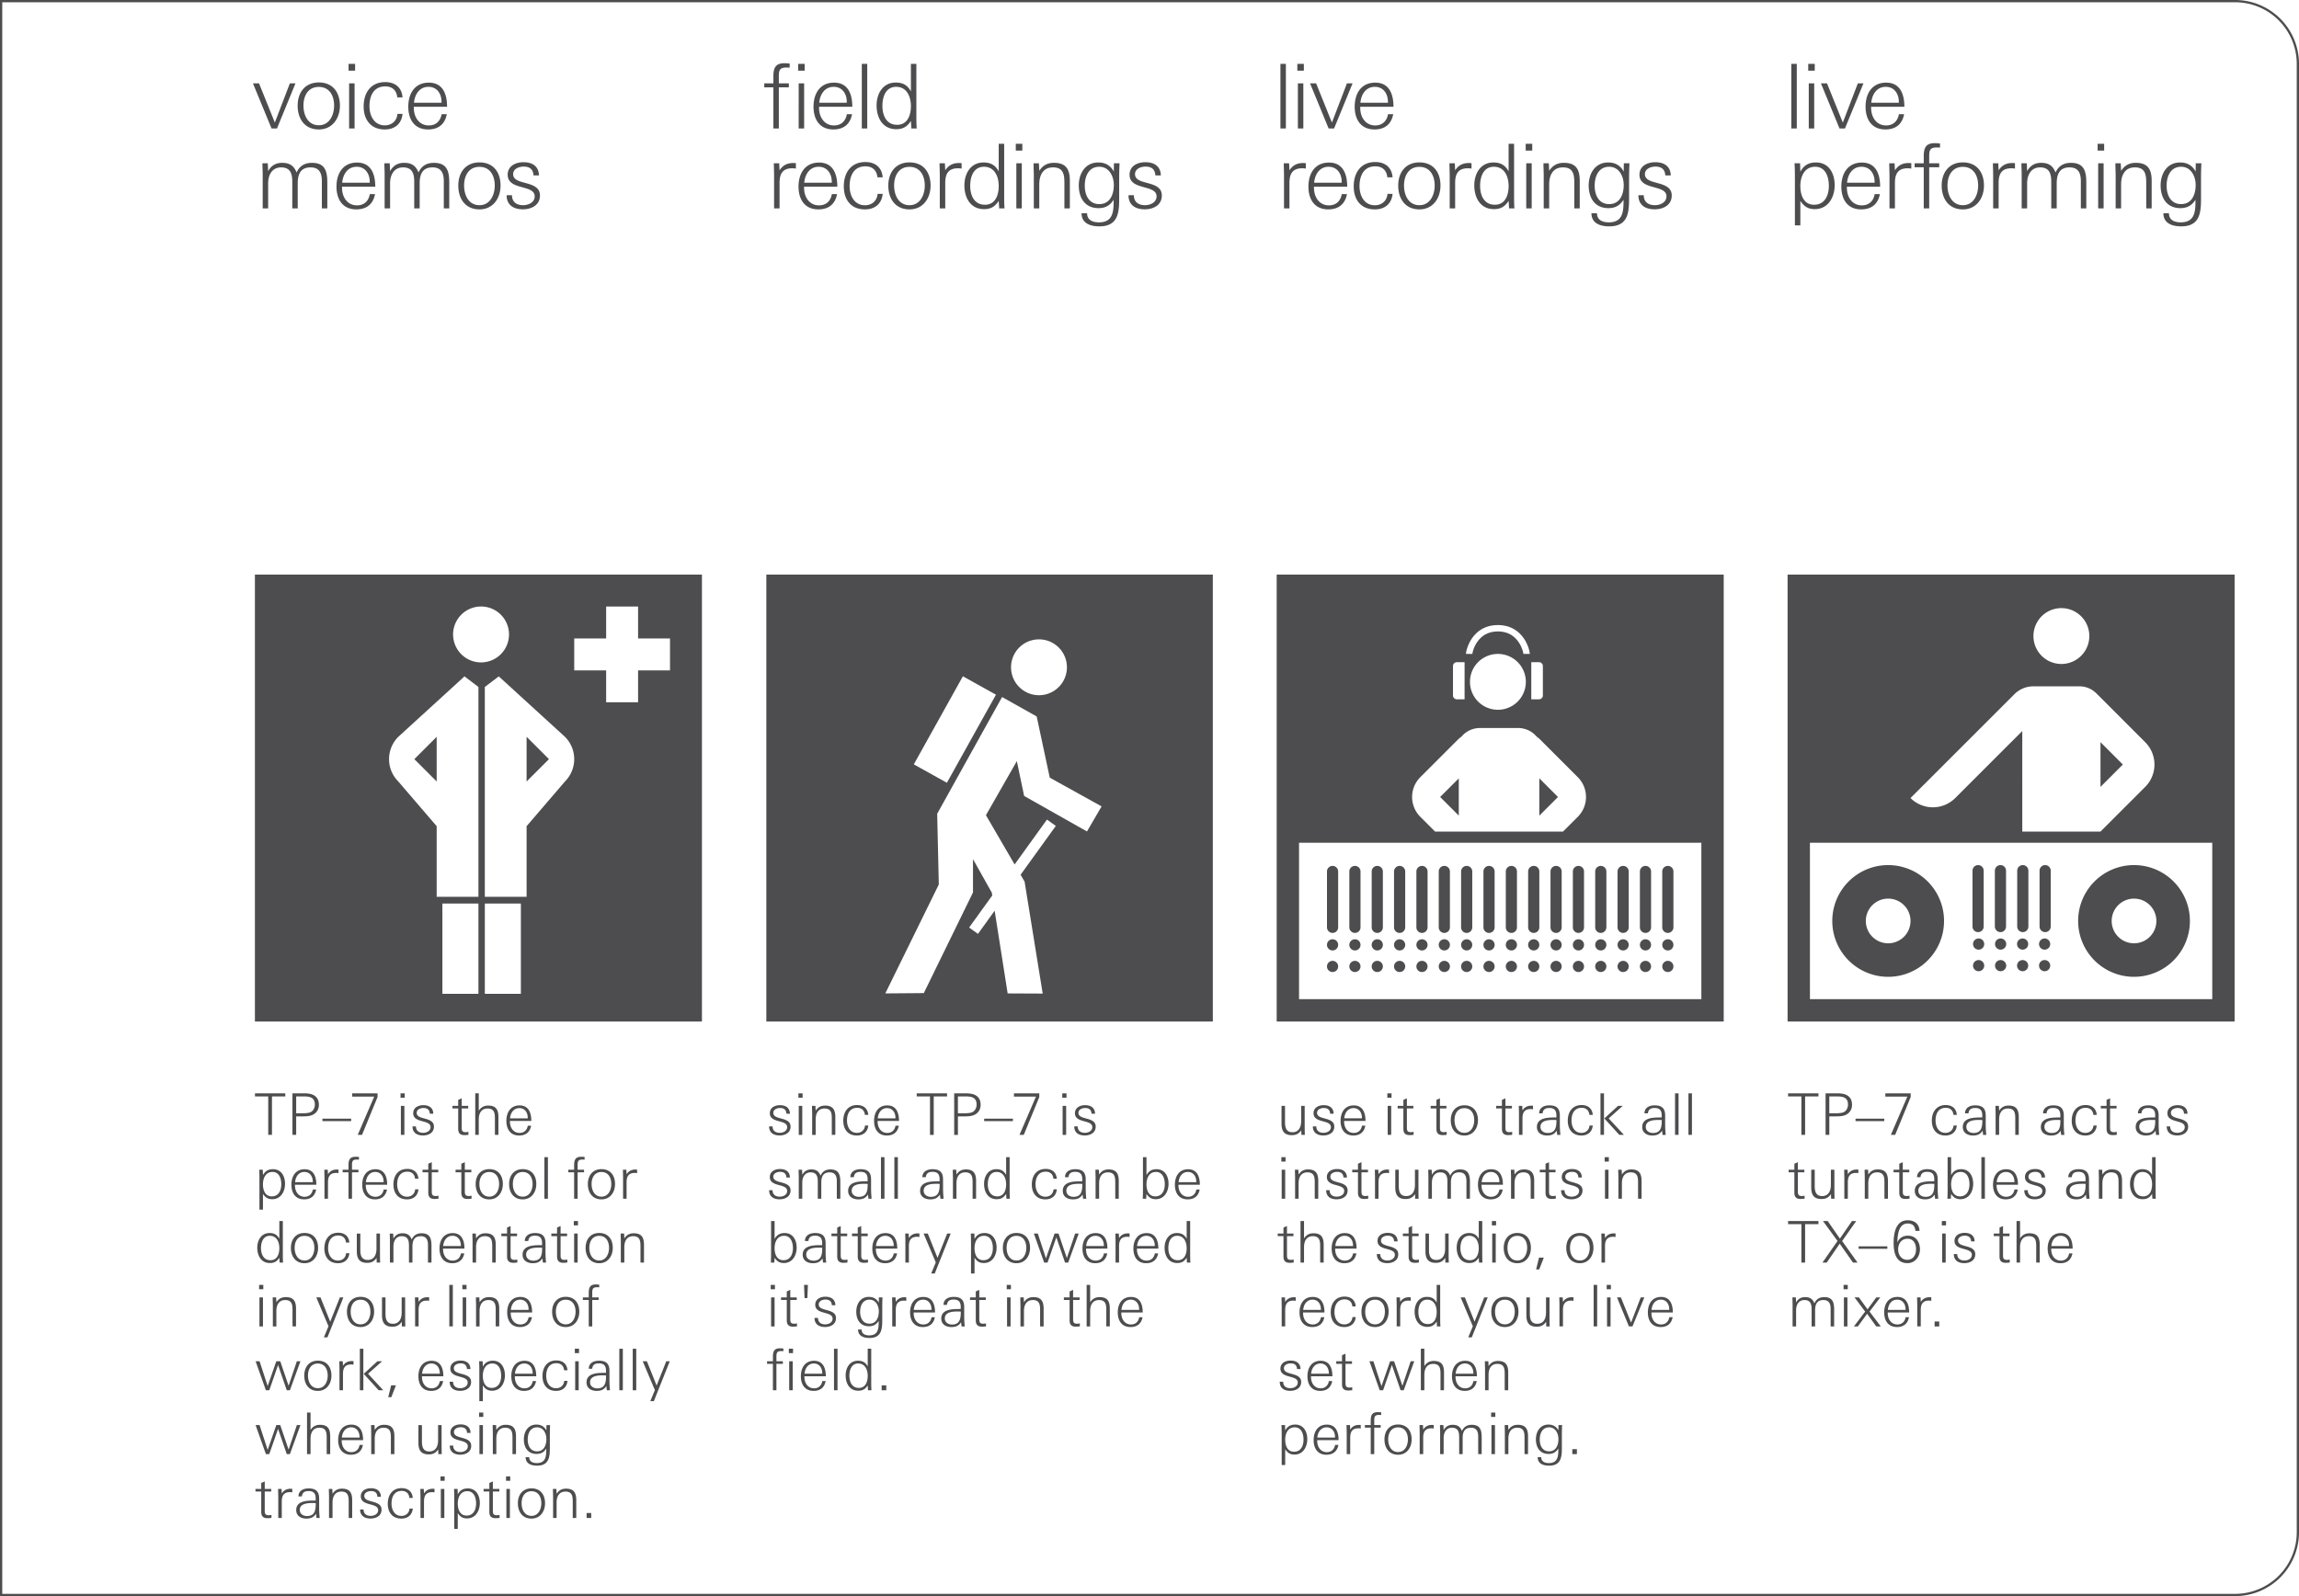
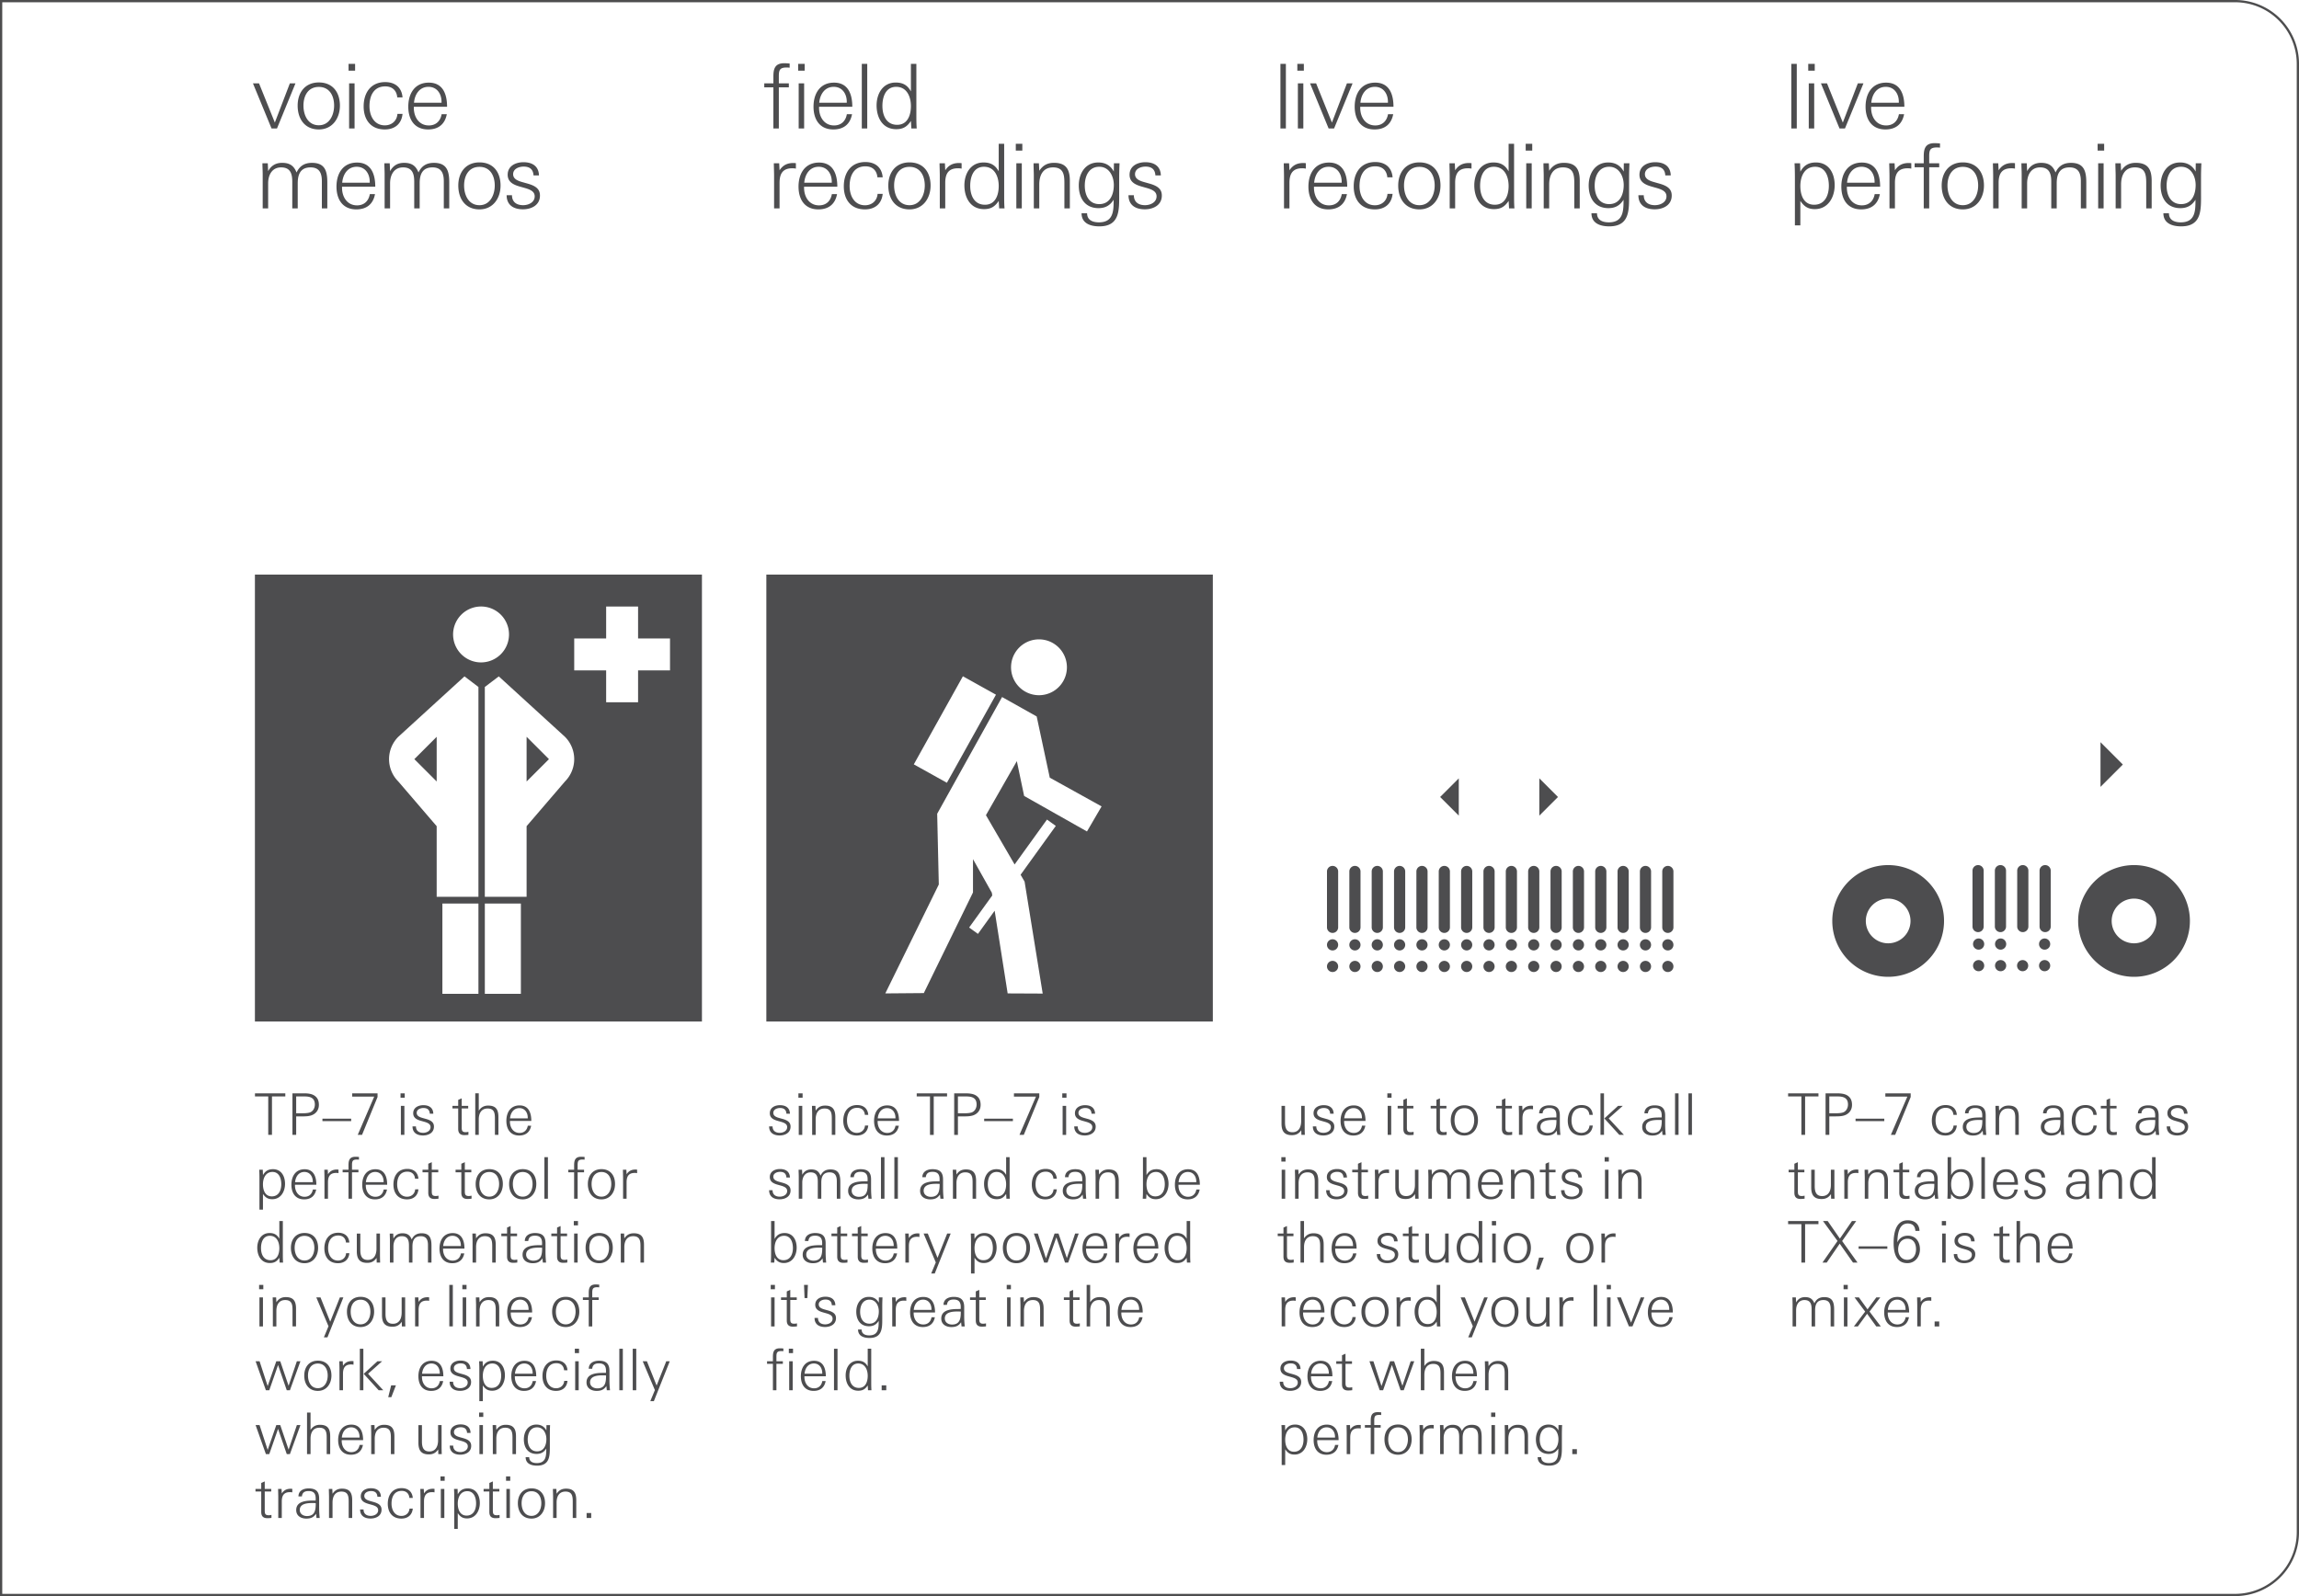
<svg xmlns="http://www.w3.org/2000/svg" width="90mm" height="62.5mm" viewBox="0 0 255.118 177.165">
  <g id="bg" fill="#4d4d4e">
    <path d="M-.25.25v176.665h-247.781a6.844 6.844 0 0 1-6.837-6.836V7.086A6.844 6.844 0 0 1-248.032.25H-.25M0 0h-248.031a7.086 7.086 0 0 0-7.087 7.087v162.992a7.086 7.086 0 0 0 7.086 7.086H0V0ZM248.031.25a6.844 6.844 0 0 1 6.837 6.837v162.992a6.844 6.844 0 0 1-6.836 6.836H.25V.25h247.781m0-.25H0v177.165h248.031a7.086 7.086 0 0 0 7.087-7.086V7.086A7.086 7.086 0 0 0 248.031 0Z" />
  </g>
  <g id="artwork">
    <path d="M85.04 63.78v49.606h49.547V63.78H85.039Zm30.255 7.188a3.1 3.1 0 1 1 0 6.2 3.1 3.1 0 0 1 0-6.2Zm-8.443 4.097 3.67 2.045-5.447 9.777-3.67-2.044 5.447-9.778Zm13.77 17.227-6.975-3.943-.81-3.864-3.428 6 3.181 5.469 3.592-4.983.98.704-3.907 5.421.443.762 2.01 12.427-3.889-.018-1.443-9.178-1.853 2.571-.98-.705 2.567-3.56-.048-.309-2.09-3.723v3.699l-5.458 11.17-4.273.035 5.937-12.091-.18-7.85L111.2 77.37l3.84 2.155 1.452 6.795 5.751 3.188-1.622 2.783Z" fill="#4d4d4f" />
    <g fill="#4d4d4f">
      <path d="M222.007 106.565a.62.62 0 1 0 0 1.24.62.62 0 0 0 0-1.24ZM224.468 103.465a.62.62 0 0 0 .62-.62v-6.201a.62.62 0 0 0-1.24 0v6.2c0 .343.278.62.62.62ZM226.89 107.805a.62.62 0 1 0 0-1.24.62.62 0 0 0 0 1.24Z" />
-       <circle cx="224.449" cy="104.789" r=".62" />
      <circle cx="224.449" cy="107.185" r=".62" />
      <path d="M219.566 106.565a.62.62 0 1 0 0 1.24.62.62 0 0 0 0-1.24ZM236.811 108.425a6.201 6.201 0 1 0 0-12.402 6.201 6.201 0 0 0 0 12.402Zm0-8.68a2.48 2.48 0 1 1 0 4.96 2.48 2.48 0 0 1 0-4.96ZM226.948 103.465a.62.62 0 0 0 .62-.62v-6.201a.62.62 0 0 0-1.24 0v6.2c0 .343.278.62.62.62ZM226.89 105.41a.62.62 0 1 0 0-1.24.62.62 0 0 0 0 1.24ZM222.007 104.169a.62.62 0 1 0 0 1.24.62.62 0 0 0 0-1.24ZM209.528 108.425a6.2 6.2 0 1 0 0-12.401 6.2 6.2 0 0 0 0 12.401Zm0-8.68a2.48 2.48 0 1 1 0 4.96 2.48 2.48 0 0 1 0-4.96Z" />
-       <path d="M198.367 63.78v49.606h49.606V63.78h-49.607Zm30.383 3.72a3.1 3.1 0 1 1 0 6.2 3.1 3.1 0 0 1 0-6.2Zm-16.742 21.082 11.526-11.525a2.99 2.99 0 0 1 2.114-.876h5.099c.707 0 1.384.28 1.884.78l5.42 5.421a3.507 3.507 0 0 1 0 4.96l-4.96 4.961h-8.681V81.142l-7.441 7.44a3.508 3.508 0 0 1-4.96 0Zm33.484 22.324h-44.645V93.543h44.645v17.362Z" />
      <path d="M233.09 82.382v4.96l2.481-2.48-2.48-2.48zM221.988 103.465a.62.62 0 0 0 .62-.62v-6.201a.62.62 0 0 0-1.24 0v6.2c0 .343.277.62.62.62ZM219.507 103.465a.62.62 0 0 0 .62-.62v-6.201a.62.62 0 0 0-1.24 0v6.2c0 .343.278.62.62.62ZM219.566 104.169a.62.62 0 1 0 0 1.24.62.62 0 0 0 0-1.24Z" />
    </g>
    <g fill="#4d4d4f">
-       <path d="M141.673 63.78v49.606h49.607V63.78h-49.607Zm28.252 13.414V73.5h.859c.236 0 .427.192.427.428v3.266a.427.427 0 0 1-.427.427h-.86v-.427Zm-7.21-4.888a3.15 3.15 0 0 1 .112-.409c.05-.151.118-.318.203-.498a3.836 3.836 0 0 1 .783-1.096c.184-.178.394-.338.625-.472.236-.137.504-.247.795-.328a4.05 4.05 0 0 1 1.97 0 3.236 3.236 0 0 1 1.42.8 3.72 3.72 0 0 1 .784 1.097c.084.178.151.344.203.497.052.16.09.296.111.41.026.132.036.225.036.277h-.354l-.355.002a1.18 1.18 0 0 0-.022-.145 2.852 2.852 0 0 0-.088-.32 4.397 4.397 0 0 0-.173-.421 3.177 3.177 0 0 0-.636-.889 2.501 2.501 0 0 0-1.115-.624 3.28 3.28 0 0 0-1.593 0 2.758 2.758 0 0 0-.629.257c-.18.104-.343.228-.485.367a3.147 3.147 0 0 0-.637.889 3.89 3.89 0 0 0-.172.422 2.732 2.732 0 0 0-.089.319 1.18 1.18 0 0 0-.022.145l-.71-.002c0-.052.01-.145.037-.278Zm6.606 3.378a3.1 3.1 0 1 1-6.2 0 3.1 3.1 0 0 1 6.2 0Zm-8.084-1.756c0-.236.191-.427.427-.427h.86v4.12h-.86a.427.427 0 0 1-.427-.427v-3.266Zm-3.626 12.339 4.398-4.399v.052l.33-.331c.5-.5 1.18-.78 1.886-.78h4.247c.707 0 1.385.28 1.886.78l.33.33v-.05l4.399 4.398a3.11 3.11 0 0 1 0 4.397l-1.64 1.64H159.25l-1.64-1.64a3.11 3.11 0 0 1 0-4.397Zm31.189 24.639h-44.646V93.543h44.645v17.362Z" />
      <path d="m161.88 86.395-2.07 2.07 2.07 2.07v-4.14zM170.817 86.395v4.14l2.071-2.07-2.07-2.07zM147.874 103.553a.62.62 0 0 0 .62-.62v-6.2a.62.62 0 0 0-1.24 0v6.2c0 .342.278.62.62.62ZM147.874 107.894a.62.62 0 1 0 0-1.24.62.62 0 0 0 0 1.24ZM147.874 105.498a.62.62 0 1 0 0-1.24.62.62 0 0 0 0 1.24ZM150.355 103.553a.62.62 0 0 0 .62-.62v-6.2a.62.62 0 0 0-1.24 0v6.2c0 .342.277.62.62.62ZM150.355 107.894a.62.62 0 1 0 0-1.24.62.62 0 0 0 0 1.24ZM150.355 105.498a.62.62 0 1 0 0-1.24.62.62 0 0 0 0 1.24ZM152.835 107.894a.62.62 0 1 0 0-1.24.62.62 0 0 0 0 1.24ZM152.835 105.498a.62.62 0 1 0 0-1.24.62.62 0 0 0 0 1.24ZM152.835 103.553a.62.62 0 0 0 .62-.62v-6.2a.62.62 0 0 0-1.24 0v6.2c0 .342.277.62.62.62ZM155.315 107.894a.62.62 0 1 0 0-1.24.62.62 0 0 0 0 1.24ZM155.315 105.498a.62.62 0 1 0 0-1.24.62.62 0 0 0 0 1.24ZM155.315 103.553a.62.62 0 0 0 .62-.62v-6.2a.62.62 0 0 0-1.24 0v6.2c0 .342.278.62.62.62ZM157.796 107.894a.62.62 0 1 0 0-1.24.62.62 0 0 0 0 1.24ZM157.796 105.498a.62.62 0 1 0 0-1.24.62.62 0 0 0 0 1.24ZM157.796 103.553a.62.62 0 0 0 .62-.62v-6.2a.62.62 0 0 0-1.24 0v6.2c0 .342.277.62.62.62ZM160.276 107.894a.62.62 0 1 0 0-1.24.62.62 0 0 0 0 1.24ZM160.276 105.498a.62.62 0 1 0 0-1.24.62.62 0 0 0 0 1.24ZM160.276 103.553a.62.62 0 0 0 .62-.62v-6.2a.62.62 0 0 0-1.24 0v6.2c0 .342.277.62.62.62ZM162.756 107.894a.62.62 0 1 0 0-1.24.62.62 0 0 0 0 1.24Z" />
      <circle cx="162.756" cy="104.878" r=".62" />
      <path d="M162.756 103.553a.62.62 0 0 0 .62-.62v-6.2a.62.62 0 0 0-1.24 0v6.2c0 .342.278.62.62.62ZM165.237 107.894a.62.62 0 1 0 0-1.24.62.62 0 0 0 0 1.24ZM165.237 105.498a.62.62 0 1 0 0-1.24.62.62 0 0 0 0 1.24ZM165.237 103.553a.62.62 0 0 0 .62-.62v-6.2a.62.62 0 0 0-1.24 0v6.2c0 .342.277.62.62.62ZM167.717 107.894a.62.62 0 1 0 0-1.24.62.62 0 0 0 0 1.24ZM167.717 105.498a.62.62 0 1 0 0-1.24.62.62 0 0 0 0 1.24ZM167.717 103.553a.62.62 0 0 0 .62-.62v-6.2a.62.62 0 0 0-1.24 0v6.2c0 .342.277.62.62.62ZM170.197 107.894a.62.62 0 1 0 0-1.24.62.62 0 0 0 0 1.24ZM170.197 105.498a.62.62 0 1 0 0-1.24.62.62 0 0 0 0 1.24ZM170.197 103.553a.62.62 0 0 0 .62-.62v-6.2a.62.62 0 0 0-1.24 0v6.2c0 .342.278.62.62.62ZM172.678 107.894a.62.62 0 1 0 0-1.24.62.62 0 0 0 0 1.24ZM172.678 105.498a.62.62 0 1 0 0-1.24.62.62 0 0 0 0 1.24ZM172.678 103.553a.62.62 0 0 0 .62-.62v-6.2a.62.62 0 0 0-1.24 0v6.2c0 .342.277.62.62.62ZM175.158 107.894a.62.62 0 1 0 0-1.24.62.62 0 0 0 0 1.24ZM175.158 105.498a.62.62 0 1 0 0-1.24.62.62 0 0 0 0 1.24ZM175.158 103.553a.62.62 0 0 0 .62-.62v-6.2a.62.62 0 0 0-1.24 0v6.2c0 .342.277.62.62.62ZM177.638 107.894a.62.62 0 1 0 0-1.24.62.62 0 0 0 0 1.24ZM177.638 105.498a.62.62 0 1 0 0-1.24.62.62 0 0 0 0 1.24ZM177.638 103.553a.62.62 0 0 0 .62-.62v-6.2a.62.62 0 0 0-1.24 0v6.2c0 .342.278.62.62.62ZM180.118 107.894a.62.62 0 1 0 0-1.24.62.62 0 0 0 0 1.24ZM180.118 105.498a.62.62 0 1 0 0-1.24.62.62 0 0 0 0 1.24ZM180.118 103.553a.62.62 0 0 0 .62-.62v-6.2a.62.62 0 0 0-1.24 0v6.2c0 .342.278.62.62.62ZM182.599 107.894a.62.62 0 1 0 0-1.24.62.62 0 0 0 0 1.24ZM182.599 105.498a.62.62 0 1 0 0-1.24.62.62 0 0 0 0 1.24ZM182.599 103.553a.62.62 0 0 0 .62-.62v-6.2a.62.62 0 0 0-1.24 0v6.2c0 .342.277.62.62.62ZM185.079 107.894a.62.62 0 1 0 0-1.24.62.62 0 0 0 0 1.24ZM185.079 105.498a.62.62 0 1 0 0-1.24.62.62 0 0 0 0 1.24ZM185.079 103.553a.62.62 0 0 0 .62-.62v-6.2a.62.62 0 0 0-1.24 0v6.2c0 .342.277.62.62.62Z" />
    </g>
-     <path fill="none" d="m58.436 86.744 2.48-2.48-2.48-2.48v4.96zM48.458 81.783l-2.48 2.48 2.48 2.48v-4.96z" />
    <g fill="#4d4d4f">
      <path d="m58.436 86.744 2.48-2.48-2.48-2.48v4.96zM48.458 86.744v-4.96l-2.48 2.48 2.48 2.48z" />
      <path d="M28.288 63.78v49.606h49.606V63.779H28.288Zm24.804 46.535h-4v-10.026h4v10.026Zm0-10.77h-4.634v-7.84L44.2 86.744a3.507 3.507 0 0 1 0-4.96l7.344-6.707 1.548 1.176v23.293Zm-.317-26.079a3.105 3.105 0 0 1-2.436-2.436 3.105 3.105 0 0 1 3.65-3.65 3.105 3.105 0 0 1 2.436 2.437 3.105 3.105 0 0 1-3.65 3.65Zm5.027 36.849h-4v-10.026h4v10.026Zm4.891-23.571-4.257 4.96v7.842H53.8V76.253l1.549-1.176 7.343 6.706a3.507 3.507 0 0 1 0 4.96Zm11.658-12.335h-3.544v3.544h-3.543v-3.544h-3.543v-3.543h3.543v-3.543h3.543v3.543h3.544v3.543Z" />
    </g>
  </g>
  <g id="new_text" fill="#4d4d4f">
    <path d="M87.28 7.495c-.734 0-.853.268-.853.963v.793h1.11v.446h-1.11v4.563h-.605V9.697H84.81v-.446h1.012v-.744c0-.783.12-1.487 1.18-1.487.209 0 .417.01.625.03v.465a3.487 3.487 0 0 0-.347-.02Zm1.29.348v-.754h.724v.754h-.725Zm.059 6.417V9.25h.605v5.009h-.605ZM90.89 11.85v.119c0 1.012.566 1.954 1.667 1.954.793 0 1.29-.496 1.418-1.25h.576c-.21 1.121-.943 1.695-2.074 1.695-1.527 0-2.202-1.12-2.202-2.528 0-1.439.705-2.668 2.281-2.668 1.598 0 2.024 1.339 2.024 2.678h-3.69Zm3.076-.546c0-.883-.496-1.666-1.448-1.666-1.012 0-1.528.853-1.608 1.765h3.056v-.1ZM95.633 14.26V7.089h.604v7.17h-.604ZM101.133 14.26l-.05-.833c-.426.635-.862.912-1.636.912-1.508 0-2.173-1.28-2.173-2.639 0-1.289.685-2.539 2.123-2.539.793 0 1.3.288 1.686.983V7.089h.605v5.674c0 .495 0 1 .04 1.497h-.595Zm-1.686-4.622c-1.17 0-1.527 1.13-1.527 2.113 0 1.041.426 2.102 1.636 2.102 1.17 0 1.527-1.09 1.527-2.082 0-1.031-.446-2.133-1.636-2.133ZM87.915 18.679c-1.071 0-1.408.625-1.408 1.617v2.836H85.9V19.59c0-.486-.02-.98-.03-1.467h.596l.04.783c.367-.575.862-.813 1.537-.813.09 0 .188.01.277.02v.605a1.848 1.848 0 0 0-.406-.04ZM89.227 20.722v.119c0 1.012.566 1.954 1.666 1.954.793 0 1.29-.495 1.418-1.249h.576c-.208 1.12-.943 1.695-2.073 1.695-1.527 0-2.202-1.12-2.202-2.529 0-1.437.704-2.668 2.281-2.668 1.597 0 2.024 1.34 2.024 2.678h-3.69Zm3.075-.545c0-.883-.497-1.666-1.449-1.666-1.011 0-1.527.852-1.606 1.766h3.055v-.1ZM95.977 23.241c-1.548 0-2.34-1.08-2.34-2.558 0-1.498.783-2.698 2.39-2.698 1.091 0 1.834.584 1.924 1.696h-.585c-.07-.774-.556-1.22-1.33-1.22-1.29 0-1.755 1.052-1.755 2.192 0 1.06.516 2.132 1.706 2.132.764 0 1.339-.496 1.399-1.27h.565c-.11 1.12-.873 1.726-1.974 1.726ZM100.926 23.241c-1.568 0-2.351-1.18-2.351-2.648 0-1.447.823-2.568 2.35-2.568 1.548 0 2.341 1.101 2.341 2.568 0 1.408-.833 2.648-2.34 2.648Zm0-4.72c-1.2 0-1.706.992-1.706 2.072 0 1.061.496 2.183 1.706 2.183 1.19 0 1.696-1.152 1.696-2.183 0-1.07-.496-2.072-1.696-2.072ZM106.303 18.679c-1.072 0-1.41.625-1.41 1.617v2.836h-.604V19.59c0-.486-.02-.98-.03-1.467h.595l.04.783c.367-.575.863-.813 1.537-.813.09 0 .189.01.278.02v.605a1.848 1.848 0 0 0-.406-.04ZM110.877 23.132l-.05-.832c-.427.635-.863.912-1.637.912-1.508 0-2.172-1.28-2.172-2.639 0-1.289.685-2.539 2.122-2.539.794 0 1.3.287 1.687.983v-3.055h.605v5.673c0 .495 0 1 .04 1.497h-.595Zm-1.687-4.621c-1.17 0-1.527 1.13-1.527 2.112 0 1.042.427 2.103 1.637 2.103 1.17 0 1.527-1.091 1.527-2.082 0-1.033-.446-2.133-1.637-2.133ZM112.722 16.716v-.754h.725v.754h-.725Zm.06 6.416v-5.008h.606v5.008h-.606ZM118.115 23.132v-2.826c0-.932-.11-1.726-1.26-1.726-1.13 0-1.527.893-1.527 1.884v2.668h-.606v-3.59c0-.477-.029-.942-.029-1.418h.595l.04.832c.406-.604.902-.882 1.637-.882 1.358 0 1.755.753 1.755 1.994v3.064h-.605ZM124.195 19.74v1.776c0 1.735.11 3.61-2.202 3.61-.972 0-1.973-.317-1.973-1.458h.615c0 .774.634 1.012 1.31 1.012 1.616 0 1.635-1.27 1.635-2.509-.397.635-.922.932-1.676.932-1.508 0-2.192-1.131-2.192-2.52 0-1.318.715-2.549 2.162-2.549.774 0 1.36.328 1.726 1.012 0-.307.01-.615.01-.922h.625c-.03.674-.04 1.07-.04 1.616Zm-2.202-1.23c-1.19 0-1.616 1.071-1.616 2.103 0 1.022.446 2.043 1.606 2.043 1.2 0 1.617-1.08 1.617-2.122 0-.963-.515-2.023-1.607-2.023ZM127.033 23.232c-1.031 0-1.805-.467-1.805-1.567h.595c0 .754.506 1.11 1.24 1.11.585 0 1.28-.307 1.28-.98 0-.527-.447-.745-1.11-.935l-.527-.148c-.774-.218-1.359-.535-1.359-1.318 0-.973.883-1.389 1.745-1.389.973 0 1.697.426 1.727 1.468h-.606c-.04-.685-.426-.982-1.1-.982-.506 0-1.161.238-1.161.842 0 .486.417.715 1.032.883l.565.16c.952.268 1.378.634 1.378 1.328 0 1.072-.942 1.528-1.894 1.528ZM198.781 14.26V7.089h.605v7.17h-.605ZM200.657 7.843v-.754h.724v.754h-.724Zm.06 6.417V9.25h.604v5.009h-.604ZM204.734 14.26h-.604l-2.064-5.009h.675l1.755 4.354 1.667-4.354h.624l-2.053 5.009ZM207.637 11.85v.119c0 1.012.565 1.954 1.666 1.954.793 0 1.29-.496 1.418-1.25h.576c-.21 1.121-.943 1.695-2.074 1.695-1.527 0-2.202-1.12-2.202-2.528 0-1.439.705-2.668 2.282-2.668 1.596 0 2.023 1.339 2.023 2.678h-3.69Zm3.075-.546c0-.883-.496-1.666-1.448-1.666-1.012 0-1.528.853-1.608 1.765h3.056v-.1ZM201.39 23.212c-.764 0-1.19-.298-1.607-.912v2.717h-.605V19.62c0-.495-.01-1-.04-1.497h.615l.03.932c.387-.704.922-1.022 1.726-1.022 1.448 0 2.083 1.21 2.083 2.52 0 1.339-.725 2.658-2.202 2.658Zm.04-4.701c-1.2 0-1.647 1.09-1.647 2.133 0 .99.356 2.082 1.527 2.082 1.2 0 1.637-1.051 1.637-2.103 0-.972-.357-2.112-1.518-2.112ZM204.947 20.722v.119c0 1.012.566 1.954 1.666 1.954.794 0 1.29-.495 1.419-1.249h.575c-.209 1.12-.942 1.695-2.073 1.695-1.527 0-2.202-1.12-2.202-2.529 0-1.437.704-2.668 2.281-2.668 1.597 0 2.024 1.34 2.024 2.678h-3.69Zm3.075-.545c0-.883-.496-1.666-1.448-1.666-1.012 0-1.527.852-1.607 1.766h3.055v-.1ZM211.688 18.679c-1.071 0-1.409.625-1.409 1.617v2.836h-.604V19.59c0-.486-.02-.982-.03-1.467h.595l.04.783c.366-.575.862-.813 1.537-.813.09 0 .189.01.277.02v.605a1.848 1.848 0 0 0-.406-.04ZM214.934 16.368c-.734 0-.853.268-.853.962v.794h1.111v.445h-1.111v4.563h-.605v-4.563h-1.011v-.445h1.011v-.744c0-.783.12-1.488 1.18-1.488.21 0 .417.01.625.03v.466a3.487 3.487 0 0 0-.347-.02ZM217.817 23.241c-1.567 0-2.35-1.18-2.35-2.648 0-1.447.823-2.568 2.35-2.568 1.547 0 2.341 1.101 2.341 2.568 0 1.408-.833 2.648-2.34 2.648Zm0-4.72c-1.2 0-1.706.992-1.706 2.072 0 1.061.496 2.183 1.706 2.183 1.19 0 1.697-1.15 1.697-2.183 0-1.07-.497-2.072-1.697-2.072ZM223.194 18.679c-1.071 0-1.409.625-1.409 1.617v2.836h-.605V19.59c0-.486-.019-.982-.03-1.467h.596l.039.783c.367-.575.863-.813 1.538-.813.089 0 .189.01.277.02v.605a1.848 1.848 0 0 0-.406-.04ZM230.91 23.132v-3.024c0-.864-.258-1.528-1.25-1.528-1.13 0-1.428.783-1.428 1.765v2.787h-.605v-2.955c0-.883-.198-1.597-1.24-1.597-1.022 0-1.438.862-1.438 1.765v2.787h-.606v-3.809c0-.396-.029-.803-.029-1.199h.595l.04.873c.337-.615.843-.923 1.547-.923.823 0 1.3.298 1.607 1.071.347-.744.902-1.07 1.716-1.07 1.468 0 1.695.961 1.695 2.192v2.865h-.604ZM232.772 16.716v-.754h.724v.754h-.724Zm.06 6.416v-5.008h.604v5.008h-.604ZM238.165 23.132v-2.826c0-.932-.11-1.726-1.26-1.726-1.13 0-1.527.893-1.527 1.884v2.668h-.606v-3.59c0-.477-.029-.942-.029-1.418h.595l.04.832c.406-.604.902-.882 1.636-.882 1.359 0 1.755.753 1.755 1.994v3.064h-.604ZM244.245 19.74v1.776c0 1.735.11 3.61-2.202 3.61-.972 0-1.974-.317-1.974-1.458h.616c0 .774.634 1.012 1.31 1.012 1.615 0 1.635-1.27 1.635-2.509-.397.635-.922.932-1.676.932-1.508 0-2.192-1.131-2.192-2.52 0-1.318.714-2.549 2.162-2.549.774 0 1.36.328 1.726 1.012 0-.307.01-.615.01-.922h.625c-.03.674-.04 1.07-.04 1.616Zm-2.202-1.23c-1.19 0-1.616 1.071-1.616 2.103 0 1.022.446 2.043 1.606 2.043 1.2 0 1.617-1.08 1.617-2.122 0-.963-.515-2.023-1.607-2.023ZM30.737 14.26h-.604L28.069 9.25h.675l1.755 4.354 1.667-4.354h.624l-2.053 5.009ZM35.38 14.368c-1.567 0-2.35-1.18-2.35-2.647 0-1.448.822-2.57 2.35-2.57 1.548 0 2.34 1.102 2.34 2.57 0 1.408-.832 2.647-2.34 2.647Zm0-4.72c-1.2 0-1.705.992-1.705 2.073 0 1.061.495 2.182 1.705 2.182 1.19 0 1.696-1.15 1.696-2.182 0-1.071-.496-2.073-1.696-2.073ZM38.68 7.843v-.754h.725v.754h-.724Zm.06 6.417V9.25h.606v5.009h-.606ZM42.694 14.368c-1.547 0-2.34-1.08-2.34-2.558 0-1.497.784-2.698 2.39-2.698 1.09 0 1.835.585 1.924 1.696h-.585c-.07-.774-.556-1.22-1.33-1.22C41.466 9.589 41 10.64 41 11.78c0 1.06.515 2.133 1.705 2.133.764 0 1.34-.496 1.398-1.27h.566c-.109 1.12-.872 1.725-1.974 1.725ZM45.922 11.85v.119c0 1.012.565 1.954 1.666 1.954.794 0 1.29-.496 1.419-1.25h.575c-.21 1.121-.943 1.695-2.073 1.695-1.528 0-2.202-1.12-2.202-2.528 0-1.439.704-2.668 2.28-2.668 1.597 0 2.024 1.339 2.024 2.678h-3.69Zm3.075-.546c0-.883-.496-1.666-1.448-1.666-1.012 0-1.528.853-1.608 1.765h3.056v-.1ZM35.717 23.132v-3.024c0-.863-.258-1.528-1.25-1.528-1.131 0-1.428.783-1.428 1.765v2.787h-.606v-2.955c0-.883-.198-1.597-1.239-1.597-1.022 0-1.438.862-1.438 1.765v2.787h-.606v-3.809c0-.396-.03-.803-.03-1.199h.595l.04.873c.337-.615.843-.923 1.547-.923.824 0 1.3.298 1.608 1.071.347-.744.902-1.07 1.716-1.07 1.467 0 1.695.961 1.695 2.192v2.865h-.605ZM37.955 20.722v.119c0 1.012.564 1.954 1.666 1.954.793 0 1.289-.495 1.418-1.249h.575c-.208 1.12-.942 1.695-2.072 1.695-1.527 0-2.202-1.12-2.202-2.529 0-1.437.704-2.668 2.28-2.668 1.598 0 2.024 1.34 2.024 2.678h-3.69Zm3.074-.545c0-.883-.496-1.666-1.448-1.666-1.012 0-1.527.852-1.607 1.766h3.055v-.1ZM49.248 23.132v-3.024c0-.863-.258-1.528-1.25-1.528-1.13 0-1.428.783-1.428 1.765v2.787h-.604v-2.955c0-.883-.2-1.597-1.24-1.597-1.022 0-1.439.862-1.439 1.765v2.787h-.605v-3.809c0-.396-.03-.803-.03-1.199h.596l.039.873c.338-.615.844-.923 1.548-.923.823 0 1.299.298 1.606 1.071.348-.744.903-1.07 1.716-1.07 1.468 0 1.696.961 1.696 2.192v2.865h-.605ZM53.206 23.241c-1.567 0-2.35-1.18-2.35-2.648 0-1.447.822-2.568 2.35-2.568 1.548 0 2.34 1.101 2.34 2.568 0 1.408-.832 2.648-2.34 2.648Zm0-4.72c-1.2 0-1.705.992-1.705 2.072 0 1.061.495 2.183 1.705 2.183 1.19 0 1.696-1.152 1.696-2.183 0-1.07-.496-2.072-1.696-2.072ZM58.024 23.232c-1.03 0-1.804-.467-1.804-1.567h.594c0 .754.506 1.11 1.24 1.11.586 0 1.28-.307 1.28-.98 0-.527-.446-.745-1.111-.935l-.526-.148c-.773-.218-1.36-.535-1.36-1.318 0-.973.884-1.389 1.747-1.389.972 0 1.696.426 1.725 1.468h-.604c-.04-.685-.427-.982-1.102-.982-.506 0-1.16.238-1.16.842 0 .486.416.715 1.031.883l.566.16c.952.268 1.379.634 1.379 1.328 0 1.072-.943 1.528-1.895 1.528ZM142.088 14.26V7.089h.605v7.17h-.605ZM143.964 7.843v-.754h.724v.754h-.724Zm.06 6.417V9.25h.605v5.009h-.606ZM148.042 14.26h-.606l-2.062-5.009h.674l1.755 4.354 1.666-4.354h.625l-2.052 5.009ZM150.944 11.85v.119c0 1.012.566 1.954 1.666 1.954.793 0 1.29-.496 1.418-1.25h.575c-.208 1.121-.942 1.695-2.072 1.695-1.527 0-2.202-1.12-2.202-2.528 0-1.439.704-2.668 2.281-2.668 1.597 0 2.024 1.339 2.024 2.678h-3.69Zm3.074-.546c0-.883-.496-1.666-1.448-1.666-1.011 0-1.527.853-1.606 1.765h3.054v-.1ZM144.499 18.679c-1.071 0-1.41.625-1.41 1.617v2.836h-.604V19.59c0-.486-.02-.982-.03-1.467h.596l.039.783c.367-.575.863-.813 1.538-.813.089 0 .188.01.277.02v.605a1.848 1.848 0 0 0-.406-.04ZM145.81 20.722v.119c0 1.012.566 1.954 1.666 1.954.794 0 1.29-.495 1.42-1.249h.575c-.21 1.12-.943 1.695-2.074 1.695-1.527 0-2.202-1.12-2.202-2.529 0-1.437.705-2.668 2.281-2.668 1.598 0 2.024 1.34 2.024 2.678h-3.69Zm3.076-.545c0-.883-.496-1.666-1.449-1.666-1.011 0-1.527.852-1.607 1.766h3.056v-.1ZM152.56 23.241c-1.548 0-2.34-1.08-2.34-2.558 0-1.498.783-2.698 2.39-2.698 1.091 0 1.834.584 1.924 1.696h-.585c-.07-.774-.556-1.22-1.33-1.22-1.29 0-1.755 1.052-1.755 2.192 0 1.06.516 2.132 1.706 2.132.764 0 1.339-.496 1.398-1.27h.566c-.11 1.12-.873 1.726-1.974 1.726ZM157.509 23.241c-1.568 0-2.351-1.18-2.351-2.648 0-1.447.823-2.568 2.35-2.568 1.547 0 2.341 1.101 2.341 2.568 0 1.408-.833 2.648-2.34 2.648Zm0-4.72c-1.2 0-1.706.992-1.706 2.072 0 1.061.496 2.183 1.706 2.183 1.19 0 1.696-1.15 1.696-2.183 0-1.07-.496-2.072-1.696-2.072ZM162.886 18.679c-1.072 0-1.41.625-1.41 1.617v2.836h-.604V19.59c0-.486-.02-.982-.03-1.467h.595l.04.783c.367-.575.863-.813 1.537-.813.09 0 .189.01.278.02v.605a1.848 1.848 0 0 0-.406-.04ZM167.46 23.132l-.05-.832c-.427.635-.863.912-1.637.912-1.507 0-2.172-1.28-2.172-2.639 0-1.289.685-2.539 2.123-2.539.793 0 1.3.287 1.686.983v-3.055h.605v5.673c0 .495 0 1 .04 1.497h-.595Zm-1.687-4.621c-1.17 0-1.527 1.13-1.527 2.112 0 1.042.427 2.103 1.637 2.103 1.17 0 1.527-1.091 1.527-2.082 0-1.033-.446-2.133-1.637-2.133ZM169.305 16.716v-.754h.725v.754h-.724Zm.06 6.416v-5.008h.606v5.008h-.606ZM174.698 23.132v-2.826c0-.932-.11-1.726-1.26-1.726-1.13 0-1.527.893-1.527 1.884v2.668h-.606v-3.59c0-.477-.029-.942-.029-1.418h.595l.04.832c.406-.604.902-.882 1.637-.882 1.358 0 1.754.753 1.754 1.994v3.064h-.604ZM180.778 19.74v1.776c0 1.735.11 3.61-2.202 3.61-.972 0-1.973-.317-1.973-1.458h.615c0 .774.634 1.012 1.31 1.012 1.615 0 1.635-1.27 1.635-2.509-.397.635-.922.932-1.676.932-1.508 0-2.192-1.131-2.192-2.52 0-1.318.715-2.549 2.162-2.549.774 0 1.36.328 1.726 1.012 0-.307.01-.615.01-.922h.625c-.03.674-.04 1.07-.04 1.616Zm-2.202-1.23c-1.19 0-1.616 1.071-1.616 2.103 0 1.022.446 2.043 1.606 2.043 1.2 0 1.617-1.08 1.617-2.122 0-.963-.515-2.023-1.607-2.023ZM183.616 23.232c-1.031 0-1.805-.467-1.805-1.567h.595c0 .753.506 1.11 1.24 1.11.585 0 1.28-.307 1.28-.98 0-.527-.447-.745-1.11-.935l-.527-.148c-.774-.218-1.359-.535-1.359-1.318 0-.973.883-1.389 1.745-1.389.973 0 1.697.426 1.727 1.468h-.605c-.04-.685-.427-.982-1.101-.982-.506 0-1.161.238-1.161.842 0 .486.417.715 1.032.883l.565.16c.953.268 1.378.634 1.378 1.328 0 1.072-.942 1.528-1.894 1.528ZM200.312 121.703v4.267h-.414v-4.267h-1.473v-.345h3.367v.345h-1.48ZM204.668 123.808c-.274.09-.599.108-.925.108h-.746v2.054h-.414v-4.611h1.295c.504 0 .873.077 1.122.236.37.235.516.58.516 1.046 0 .561-.318.988-.848 1.167Zm-.772-2.105h-.9v1.87h.69c.248 0 .606-.014.842-.096.358-.128.542-.511.542-.874 0-.766-.536-.9-1.174-.9ZM205.91 124.44v-.269h3.188v.269h-3.188ZM210.304 125.97h-.477l1.83-4.248h-2.442v-.363h2.812v.408l-1.722 4.203ZM215.879 126.04c-.994 0-1.505-.695-1.505-1.645 0-.963.504-1.735 1.537-1.735.702 0 1.18.376 1.237 1.09h-.376c-.045-.497-.357-.784-.854-.784-.83 0-1.13.676-1.13 1.409 0 .683.332 1.372 1.098 1.372.49 0 .86-.32.899-.816h.363c-.07.72-.561 1.11-1.27 1.11ZM220.06 125.97c-.012-.152-.032-.313-.05-.466-.268.408-.6.536-1.079.536-.586 0-1.122-.293-1.122-.944 0-1.027 1.199-1.059 1.99-1.059h.166c.006-.076.006-.146.006-.222 0-.55-.216-.83-.785-.83-.414 0-.695.134-.746.593h-.383c.007-.644.562-.886 1.13-.886.797 0 1.167.332 1.167 1.128v.957c0 .402.019.791.064 1.193h-.358Zm-.401-1.658c-.536 0-1.454.032-1.454.771 0 .447.389.677.797.677.918 0 .975-.728.975-1.436-.108-.006-.21-.012-.318-.012ZM223.633 125.97v-1.818c0-.6-.07-1.11-.81-1.11-.727 0-.982.574-.982 1.212v1.716h-.39v-2.309c0-.306-.018-.606-.018-.912h.381l.027.536c.26-.39.58-.568 1.052-.568.874 0 1.129.485 1.129 1.282v1.97h-.39ZM228.722 125.97c-.012-.152-.032-.313-.05-.466-.268.408-.6.536-1.078.536-.587 0-1.123-.293-1.123-.944 0-1.027 1.199-1.059 1.99-1.059h.166c.007-.076.007-.146.007-.222 0-.55-.217-.83-.786-.83-.414 0-.695.134-.746.593h-.383c.007-.644.562-.886 1.13-.886.797 0 1.167.332 1.167 1.128v.957c0 .402.019.791.064 1.193h-.358Zm-.4-1.658c-.537 0-1.455.032-1.455.771 0 .447.389.677.797.677.918 0 .975-.728.975-1.436-.108-.006-.21-.012-.318-.012ZM231.403 126.04c-.994 0-1.505-.695-1.505-1.645 0-.963.504-1.735 1.537-1.735.702 0 1.18.376 1.238 1.09h-.376c-.045-.497-.358-.784-.855-.784-.829 0-1.129.676-1.129 1.409 0 .683.331 1.372 1.097 1.372.491 0 .861-.32.9-.816h.363c-.07.72-.562 1.11-1.27 1.11ZM234.446 125.995c-.466 0-.682-.223-.682-.688v-2.27h-.638v-.288h.637v-.663l.39-.173v.836h.72v.287h-.72v2.099c0 .363.05.535.452.535.077 0 .192-.019.293-.038v.332c-.152.018-.3.031-.452.031ZM239.249 125.97c-.013-.152-.032-.313-.05-.466-.269.408-.6.536-1.079.536-.587 0-1.122-.293-1.122-.944 0-1.027 1.198-1.059 1.99-1.059h.165c.007-.076.007-.146.007-.222 0-.55-.217-.83-.785-.83-.414 0-.696.134-.746.593h-.383c.007-.644.561-.886 1.129-.886.798 0 1.168.332 1.168 1.128v.957c0 .402.018.791.063 1.193h-.357Zm-.401-1.658c-.537 0-1.456.032-1.456.771 0 .447.39.677.798.677.918 0 .976-.728.976-1.436-.108-.006-.21-.012-.318-.012ZM241.6 126.034c-.664 0-1.162-.3-1.162-1.008h.383c0 .485.325.714.797.714.377 0 .823-.197.823-.63 0-.34-.287-.479-.715-.6l-.337-.096c-.498-.14-.873-.344-.873-.848 0-.625.567-.893 1.122-.893.625 0 1.09.273 1.109.943h-.389c-.025-.44-.274-.63-.708-.63-.325 0-.746.152-.746.541 0 .313.268.46.663.568l.364.102c.612.172.886.409.886.855 0 .688-.605.982-1.218.982ZM199.803 133.082c-.466 0-.683-.223-.683-.688v-2.27h-.638v-.288h.638v-.663l.389-.173v.836h.72v.287h-.72v2.099c0 .363.05.535.453.535.076 0 .191-.019.293-.038v.332c-.153.018-.3.03-.452.03ZM203.196 133.057l-.013-.517c-.267.383-.573.549-1.045.549-.86 0-1.148-.472-1.148-1.282v-1.971h.389v1.817c0 .6.14 1.11.823 1.11.727 0 .969-.606.969-1.243v-1.684h.39v2.258c0 .32.005.644.018.963h-.383ZM205.959 130.194c-.689 0-.906.4-.906 1.039v1.824h-.39v-2.277c0-.312-.012-.631-.018-.944h.382l.027.504c.235-.37.554-.523.988-.523.057 0 .12.006.178.012v.39a1.19 1.19 0 0 0-.261-.026ZM209.114 133.057v-1.818c0-.6-.07-1.11-.81-1.11-.727 0-.982.574-.982 1.212v1.716h-.39v-2.309c0-.307-.018-.606-.018-.912h.383l.025.536c.26-.39.58-.568 1.052-.568.874 0 1.129.485 1.129 1.282v1.97h-.389ZM211.444 133.082c-.466 0-.682-.223-.682-.688v-2.27h-.638v-.288h.638v-.663l.388-.173v.836h.721v.287h-.72v2.099c0 .363.05.535.452.535.077 0 .192-.019.293-.038v.332c-.152.018-.3.03-.452.03ZM214.732 133.057c-.012-.153-.032-.313-.05-.466-.268.408-.6.536-1.079.536-.587 0-1.122-.293-1.122-.944 0-1.027 1.199-1.059 1.99-1.059h.166c.006-.076.006-.146.006-.223 0-.548-.216-.829-.785-.829-.414 0-.695.134-.746.593h-.383c.007-.644.562-.887 1.13-.887.797 0 1.167.332 1.167 1.13v.956c0 .402.019.791.064 1.193h-.358Zm-.401-1.658c-.536 0-1.454.032-1.454.771 0 .447.388.677.797.677.918 0 .975-.728.975-1.436-.108-.006-.21-.012-.318-.012ZM217.54 133.108c-.478 0-.765-.198-1.025-.586l-.033.535h-.382c.019-.319.025-.644.025-.963v-3.649h.39v1.99c.242-.446.6-.657 1.109-.657.931 0 1.34.779 1.34 1.62 0 .868-.466 1.71-1.423 1.71Zm.033-3.023c-.771 0-1.058.701-1.058 1.371 0 .638.229 1.34.98 1.34.78 0 1.054-.682 1.054-1.352 0-.625-.23-1.359-.976-1.359ZM219.872 133.057v-4.612h.39v4.612h-.39ZM221.56 131.507v.077c0 .65.363 1.256 1.07 1.256.511 0 .83-.319.913-.804h.37c-.134.72-.606 1.091-1.333 1.091-.982 0-1.416-.72-1.416-1.626 0-.925.453-1.716 1.467-1.716 1.027 0 1.302.86 1.302 1.722h-2.373Zm1.977-.35c0-.568-.32-1.072-.932-1.072-.65 0-.982.548-1.033 1.135h1.965v-.064ZM225.794 133.121c-.663 0-1.161-.3-1.161-1.008h.382c0 .485.326.714.797.714.377 0 .824-.197.824-.63 0-.34-.287-.48-.715-.6l-.338-.096c-.497-.14-.873-.345-.873-.849 0-.625.567-.892 1.122-.892.625 0 1.09.273 1.11.943h-.39c-.025-.44-.274-.63-.707-.63-.325 0-.746.152-.746.541 0 .313.267.46.663.568l.363.102c.612.172.887.408.887.855 0 .688-.606.982-1.218.982ZM231.521 133.057c-.012-.153-.032-.313-.05-.466-.268.408-.6.536-1.079.536-.587 0-1.122-.293-1.122-.944 0-1.027 1.198-1.059 1.99-1.059h.166c.006-.076.006-.146.006-.223 0-.548-.216-.829-.785-.829-.414 0-.695.134-.746.593h-.383c.007-.644.562-.887 1.13-.887.797 0 1.167.332 1.167 1.13v.956c0 .402.019.791.064 1.193h-.358Zm-.401-1.658c-.536 0-1.454.032-1.454.771 0 .447.389.677.797.677.918 0 .975-.728.975-1.436-.108-.006-.21-.012-.318-.012ZM235.094 133.057v-1.818c0-.6-.07-1.11-.81-1.11-.727 0-.982.574-.982 1.212v1.716h-.39v-2.309c0-.307-.018-.606-.018-.912h.381l.027.536c.26-.39.58-.568 1.052-.568.873 0 1.128.485 1.128 1.282v1.97h-.388ZM238.847 133.057l-.032-.535c-.274.408-.554.586-1.052.586-.97 0-1.397-.823-1.397-1.697 0-.829.44-1.633 1.365-1.633.51 0 .835.186 1.084.632v-1.965h.389v3.649c0 .319 0 .644.026.963h-.382Zm-1.085-2.972c-.752 0-.98.727-.98 1.359 0 .67.272 1.351 1.05 1.351.754 0 .983-.701.983-1.339 0-.663-.287-1.37-1.052-1.37ZM200.312 135.876v4.268h-.414v-4.268h-1.473v-.344h3.367v.344h-1.48ZM205.626 140.144l-1.474-2.099-1.441 2.099h-.473l1.672-2.399-1.614-2.213h.523l1.352 1.952 1.34-1.952h.471l-1.562 2.22 1.709 2.392h-.503ZM206.248 138.612v-.267h3.188v.267h-3.188ZM211.664 140.207c-1.275 0-1.53-1.167-1.53-2.25 0-1.24.318-2.508 1.555-2.508.881 0 1.315.535 1.315 1.18h-.453c-.045-.536-.3-.822-.862-.822-1.013 0-1.122 1.294-1.141 2.097.223-.504.644-.746 1.174-.746.86 0 1.333.663 1.333 1.512 0 .842-.562 1.537-1.391 1.537Zm.013-2.71c-.658 0-1.04.528-1.04 1.186 0 .619.377 1.154 1.002 1.154.663 0 .982-.535.982-1.18 0-.625-.294-1.16-.944-1.16ZM215.484 136.017v-.485h.466v.485h-.466Zm.038 4.127v-3.222h.39v3.222h-.39ZM217.974 140.207c-.664 0-1.162-.3-1.162-1.008h.383c0 .486.325.715.797.715.377 0 .823-.198.823-.632 0-.338-.287-.478-.714-.6l-.338-.095c-.497-.14-.873-.345-.873-.849 0-.625.567-.892 1.122-.892.625 0 1.09.274 1.11.944h-.39c-.025-.44-.274-.632-.708-.632-.325 0-.746.154-.746.542 0 .313.268.46.663.569l.364.101c.612.172.886.408.886.855 0 .69-.605.982-1.217.982ZM222.566 140.169c-.466 0-.682-.224-.682-.689v-2.271h-.638v-.287h.638v-.663l.388-.172v.835h.721v.287h-.72v2.099c0 .363.05.536.452.536.077 0 .192-.02.293-.038v.33c-.153.02-.3.033-.452.033ZM225.956 140.144v-1.819c0-.6-.07-1.11-.81-1.11-.727 0-.982.575-.982 1.213v1.716h-.39v-4.612h.39v1.926c.255-.383.586-.567 1.046-.567.88 0 1.135.471 1.135 1.282v1.97h-.389ZM227.624 138.594v.076c0 .65.363 1.257 1.071 1.257.51 0 .83-.32.912-.804h.37c-.133.72-.605 1.091-1.333 1.091-.982 0-1.416-.72-1.416-1.627 0-.925.454-1.716 1.467-1.716 1.028 0 1.302.861 1.302 1.723h-2.373Zm1.977-.352c0-.567-.319-1.071-.931-1.071-.65 0-.983.549-1.033 1.136h1.964v-.065ZM203.144 147.23v-1.945c0-.554-.166-.982-.803-.982-.728 0-.92.504-.92 1.135v1.793h-.388v-1.902c0-.567-.128-1.026-.797-1.026-.657 0-.925.555-.925 1.135v1.793h-.39v-2.45c0-.254-.018-.516-.018-.772h.382l.026.562c.217-.396.542-.593.995-.593.53 0 .835.191 1.034.688.222-.478.58-.688 1.102-.688.944 0 1.091.618 1.091 1.409v1.844h-.389ZM204.579 143.104v-.485h.466v.485h-.466Zm.038 4.127v-3.222h.39v3.222h-.39ZM208.207 147.23l-1.015-1.403-1.026 1.404h-.44l1.25-1.646-1.18-1.576h.484l.957 1.327.976-1.327h.44l-1.192 1.576 1.25 1.646h-.504ZM209.482 145.68v.077c0 .65.364 1.257 1.072 1.257.51 0 .829-.32.912-.804h.37c-.134.72-.606 1.09-1.333 1.09-.983 0-1.416-.72-1.416-1.626 0-.925.453-1.716 1.467-1.716 1.027 0 1.301.861 1.301 1.723h-2.373Zm1.978-.35c0-.568-.32-1.072-.932-1.072-.65 0-.982.549-1.033 1.136h1.965v-.065ZM214.052 144.366c-.689 0-.906.403-.906 1.04v1.824h-.39v-2.277c0-.312-.012-.63-.018-.944h.383l.025.504c.236-.37.555-.523.989-.523.057 0 .12.006.178.013v.389a1.255 1.255 0 0 0-.261-.026ZM214.683 147.23v-.548h.511v.549h-.51ZM30.181 121.703v4.267h-.415v-4.267h-1.472v-.345h3.367v.345h-1.48ZM34.538 123.808c-.274.09-.6.11-.926.11h-.746v2.052h-.414v-4.612h1.295c.504 0 .873.078 1.122.237.37.236.517.58.517 1.046 0 .561-.319.989-.848 1.167Zm-.772-2.105h-.9v1.868h.69c.248 0 .605-.011.841-.094.358-.128.542-.511.542-.874 0-.766-.536-.9-1.173-.9ZM35.78 124.44v-.269h3.188v.269h-3.189ZM40.174 125.97h-.478l1.83-4.248h-2.442v-.363h2.812v.408l-1.722 4.203ZM44.447 121.844v-.485h.466v.485h-.466Zm.038 4.126v-3.22h.39v3.22h-.39ZM46.936 126.034c-.663 0-1.16-.3-1.16-1.008h.382c0 .485.325.715.797.715.377 0 .823-.198.823-.632 0-.338-.287-.478-.715-.6l-.337-.095c-.498-.14-.873-.344-.873-.848 0-.625.567-.893 1.122-.893.625 0 1.09.273 1.109.943h-.389c-.025-.44-.274-.63-.708-.63-.325 0-.746.152-.746.541 0 .313.268.46.663.568l.364.102c.612.172.886.409.886.855 0 .69-.605.982-1.217.982ZM51.53 125.995c-.467 0-.684-.223-.684-.687v-2.272h-.637v-.287h.637v-.663l.39-.173v.836h.72v.287h-.72v2.099c0 .363.05.536.452.536.076 0 .192-.02.293-.04v.333c-.152.02-.3.03-.452.03ZM54.92 125.97v-1.818c0-.6-.07-1.11-.81-1.11-.727 0-.982.574-.982 1.213v1.715h-.39v-4.612h.39v1.927c.255-.383.586-.567 1.046-.567.88 0 1.135.471 1.135 1.281v1.97h-.39ZM56.587 124.421v.076c0 .65.363 1.256 1.071 1.256.51 0 .83-.318.912-.803h.37c-.133.721-.605 1.09-1.333 1.09-.982 0-1.416-.72-1.416-1.626 0-.925.453-1.716 1.467-1.716 1.027 0 1.302.862 1.302 1.723h-2.373Zm1.977-.352c0-.567-.319-1.07-.931-1.07-.65 0-.983.547-1.034 1.135h1.965v-.065ZM30.214 133.108c-.491 0-.766-.19-1.033-.586v1.747h-.39v-3.47c0-.318-.006-.644-.026-.963h.396l.02.6c.247-.453.592-.658 1.109-.658.931 0 1.34.78 1.34 1.622 0 .86-.466 1.709-1.416 1.709Zm.025-3.023c-.771 0-1.059.701-1.059 1.371 0 .639.23 1.34.982 1.34.772 0 1.053-.676 1.053-1.352 0-.625-.23-1.359-.976-1.359ZM32.732 131.507v.077c0 .65.364 1.257 1.072 1.257.51 0 .829-.32.912-.805h.37c-.134.72-.606 1.092-1.333 1.092-.983 0-1.416-.72-1.416-1.627 0-.925.453-1.716 1.467-1.716 1.027 0 1.301.86 1.301 1.722h-2.373Zm1.978-.35c0-.568-.32-1.072-.932-1.072-.65 0-.982.549-1.033 1.135h1.965v-.064ZM37.302 130.194c-.689 0-.906.4-.906 1.04v1.824h-.39v-2.278c0-.312-.012-.63-.018-.944h.382l.026.504c.236-.37.555-.523.989-.523.057 0 .12.006.178.012v.39a1.248 1.248 0 0 0-.261-.026ZM39.61 128.707c-.472 0-.548.173-.548.618v.511h.714v.287h-.714v2.935h-.39v-2.935h-.65v-.287h.65v-.477c0-.504.078-.957.76-.957.134 0 .268.005.402.019v.299a2.381 2.381 0 0 0-.224-.013ZM40.592 131.507v.077c0 .65.363 1.257 1.07 1.257.512 0 .83-.32.913-.805h.37c-.134.72-.605 1.092-1.333 1.092-.982 0-1.416-.72-1.416-1.627 0-.925.453-1.716 1.467-1.716 1.027 0 1.302.86 1.302 1.722h-2.373Zm1.977-.35c0-.568-.32-1.072-.931-1.072-.65 0-.983.549-1.034 1.135h1.965v-.064ZM45.164 133.128c-.994 0-1.505-.695-1.505-1.647 0-.962.504-1.734 1.537-1.734.701 0 1.18.376 1.237 1.09h-.376c-.045-.497-.357-.783-.854-.783-.83 0-1.129.675-1.129 1.408 0 .683.331 1.372 1.097 1.372.49 0 .861-.32.9-.816h.362c-.07.72-.561 1.11-1.27 1.11ZM48.208 133.083c-.466 0-.683-.223-.683-.69v-2.27h-.638v-.287h.638v-.663l.389-.172v.835h.72v.287h-.72v2.099c0 .363.05.535.453.535.076 0 .191-.019.293-.037v.33c-.153.02-.3.033-.452.033ZM51.876 133.083c-.466 0-.683-.223-.683-.69v-2.27h-.638v-.287h.638v-.663l.389-.172v.835h.72v.287h-.72v2.099c0 .363.05.535.453.535.076 0 .191-.019.293-.037v.33c-.153.02-.3.033-.452.033ZM54.296 133.128c-1.008 0-1.512-.76-1.512-1.703 0-.932.53-1.652 1.512-1.652.995 0 1.505.708 1.505 1.652 0 .905-.536 1.703-1.505 1.703Zm0-3.037c-.772 0-1.097.639-1.097 1.334 0 .681.318 1.402 1.097 1.402.765 0 1.09-.74 1.09-1.402 0-.69-.319-1.334-1.09-1.334ZM58.008 133.128c-1.008 0-1.512-.76-1.512-1.703 0-.932.53-1.652 1.512-1.652.995 0 1.505.708 1.505 1.652 0 .905-.536 1.703-1.505 1.703Zm0-3.037c-.772 0-1.097.639-1.097 1.334 0 .681.318 1.402 1.097 1.402.765 0 1.09-.74 1.09-1.402 0-.69-.319-1.334-1.09-1.334ZM60.412 133.058v-4.612h.39v4.612h-.39ZM64.647 128.707c-.471 0-.548.173-.548.618v.511h.714v.287H64.1v2.935h-.39v-2.935h-.65v-.287h.65v-.477c0-.504.078-.957.76-.957.134 0 .268.005.402.019v.299a2.381 2.381 0 0 0-.224-.013ZM66.745 133.128c-1.008 0-1.512-.76-1.512-1.703 0-.932.53-1.652 1.512-1.652.995 0 1.505.708 1.505 1.652 0 .905-.535 1.703-1.505 1.703Zm0-3.037c-.771 0-1.097.639-1.097 1.334 0 .681.319 1.402 1.097 1.402.766 0 1.09-.74 1.09-1.402 0-.69-.318-1.334-1.09-1.334ZM70.437 130.194c-.688 0-.905.4-.905 1.04v1.824h-.39v-2.278c0-.312-.012-.63-.018-.944h.383l.025.504c.235-.37.555-.523.988-.523.058 0 .121.006.179.012v.39a1.255 1.255 0 0 0-.262-.026ZM31.03 140.144l-.032-.536c-.274.409-.555.586-1.053.586-.969 0-1.396-.822-1.396-1.696 0-.829.44-1.633 1.365-1.633.51 0 .835.185 1.084.632v-1.965h.389v3.649c0 .318 0 .644.026.963h-.383Zm-1.085-2.973c-.752 0-.981.728-.981 1.36 0 .67.273 1.351 1.052 1.351.753 0 .982-.701.982-1.34 0-.662-.287-1.37-1.053-1.37ZM33.794 140.214c-1.008 0-1.512-.76-1.512-1.703 0-.932.53-1.652 1.512-1.652.995 0 1.505.709 1.505 1.652 0 .906-.536 1.703-1.505 1.703Zm0-3.036c-.772 0-1.097.637-1.097 1.333 0 .682.318 1.403 1.097 1.403.765 0 1.09-.74 1.09-1.403 0-.69-.319-1.333-1.09-1.333ZM37.5 140.214c-.994 0-1.505-.695-1.505-1.645 0-.964.504-1.736 1.537-1.736.701 0 1.18.377 1.237 1.09h-.376c-.045-.496-.357-.783-.854-.783-.83 0-1.13.676-1.13 1.409 0 .682.332 1.372 1.098 1.372.49 0 .86-.32.899-.816h.363c-.07.72-.561 1.109-1.27 1.109ZM41.802 140.144l-.013-.517c-.268.383-.573.548-1.046.548-.86 0-1.148-.47-1.148-1.281v-1.97h.39v1.816c0 .6.14 1.11.822 1.11.727 0 .97-.606.97-1.243v-1.684h.389v2.258c0 .318.006.644.018.963h-.382ZM47.492 140.144v-1.946c0-.554-.166-.982-.804-.982-.727 0-.919.504-.919 1.135v1.793h-.388v-1.9c0-.569-.128-1.028-.797-1.028-.657 0-.925.555-.925 1.135v1.793h-.39v-2.45c0-.255-.018-.516-.018-.77h.383l.025.56c.217-.395.542-.593.994-.593.53 0 .836.191 1.034.688.223-.478.58-.688 1.103-.688.944 0 1.09.618 1.09 1.41v1.843h-.388ZM49.166 138.594v.077c0 .65.363 1.256 1.071 1.256.51 0 .83-.319.912-.804h.37c-.133.72-.605 1.091-1.333 1.091-.982 0-1.416-.72-1.416-1.627 0-.924.454-1.715 1.467-1.715 1.028 0 1.302.86 1.302 1.722h-2.373Zm1.977-.35c0-.57-.319-1.073-.931-1.073-.65 0-.983.549-1.033 1.136h1.964v-.064ZM54.622 140.144v-1.819c0-.6-.07-1.11-.81-1.11-.727 0-.982.575-.982 1.213v1.716h-.39v-2.309c0-.307-.018-.606-.018-.912h.382l.026.535c.26-.389.58-.567 1.052-.567.874 0 1.129.485 1.129 1.282v1.97h-.389ZM56.952 140.169c-.466 0-.683-.223-.683-.69v-2.269h-.637v-.287h.637v-.664l.39-.172v.836h.72v.287h-.72v2.098c0 .363.05.536.452.536.076 0 .192-.019.293-.038v.332c-.153.018-.3.03-.452.03ZM60.24 140.144c-.013-.153-.032-.313-.05-.466-.268.408-.6.536-1.079.536-.587 0-1.122-.293-1.122-.944 0-1.027 1.198-1.059 1.99-1.059h.165c.007-.077.007-.146.007-.224 0-.548-.217-.828-.785-.828-.414 0-.695.133-.746.593h-.383c.007-.644.562-.887 1.129-.887.798 0 1.168.332 1.168 1.13v.955c0 .403.019.791.063 1.194h-.357Zm-.401-1.659c-.536 0-1.455.032-1.455.772 0 .447.39.676.798.676.917 0 .975-.727.975-1.435a4.983 4.983 0 0 0-.318-.012ZM62.502 140.169c-.466 0-.683-.223-.683-.69v-2.269h-.638v-.287h.638v-.664l.389-.172v.836h.72v.287h-.72v2.098c0 .363.05.536.453.536.076 0 .191-.019.293-.038v.332c-.152.018-.3.03-.452.03ZM63.673 136.017v-.485h.465v.485h-.465Zm.038 4.127v-3.221h.39v3.22h-.39ZM66.495 140.214c-1.008 0-1.512-.76-1.512-1.703 0-.932.53-1.652 1.512-1.652.995 0 1.505.709 1.505 1.652 0 .906-.535 1.703-1.505 1.703Zm0-3.036c-.771 0-1.097.637-1.097 1.333 0 .682.319 1.403 1.097 1.403.766 0 1.09-.74 1.09-1.403 0-.69-.318-1.333-1.09-1.333ZM71.074 140.144v-1.819c0-.6-.07-1.11-.81-1.11-.727 0-.982.575-.982 1.213v1.716h-.39v-2.309c0-.307-.018-.606-.018-.912h.383l.025.535c.26-.389.58-.567 1.052-.567.874 0 1.129.485 1.129 1.282v1.97h-.389ZM28.753 143.105v-.486h.466v.486h-.466Zm.038 4.126v-3.222h.39v3.222h-.39ZM32.46 147.23v-1.817c0-.6-.07-1.11-.81-1.11-.727 0-.982.574-.982 1.212v1.716h-.39v-2.31c0-.306-.018-.606-.018-.912h.381l.027.537c.26-.39.58-.568 1.052-.568.874 0 1.129.484 1.129 1.282v1.97h-.39ZM36.338 148.442h-.396l.51-1.23-1.352-3.203h.466l1.078 2.7 1.072-2.7h.388l-1.766 4.433ZM40.012 147.3c-1.008 0-1.512-.758-1.512-1.702 0-.93.53-1.652 1.512-1.652.995 0 1.505.707 1.505 1.652 0 .905-.536 1.703-1.505 1.703Zm0-3.035c-.772 0-1.097.638-1.097 1.333 0 .682.318 1.403 1.097 1.403.765 0 1.09-.74 1.09-1.403 0-.689-.319-1.333-1.09-1.333ZM44.596 147.23l-.012-.516c-.268.383-.573.549-1.046.549-.86 0-1.148-.473-1.148-1.282v-1.972h.39v1.818c0 .6.14 1.11.822 1.11.727 0 .97-.606.97-1.244v-1.684h.389v2.259c0 .319.006.643.018.963h-.383ZM47.36 144.366c-.69 0-.906.403-.906 1.04v1.824h-.39v-2.276c0-.312-.012-.633-.018-.945h.383l.025.504c.235-.37.555-.523.988-.523.058 0 .121.007.179.013v.389a1.255 1.255 0 0 0-.262-.026ZM49.86 147.23v-4.61h.39v4.61h-.39ZM51.306 143.105v-.486h.465v.486h-.465Zm.038 4.126v-3.222h.39v3.222h-.39ZM55.01 147.23v-1.817c0-.6-.07-1.11-.81-1.11-.728 0-.982.574-.982 1.212v1.716h-.39v-2.31c0-.306-.019-.606-.019-.912h.383l.026.537c.26-.39.58-.568 1.051-.568.875 0 1.13.484 1.13 1.282v1.97h-.39ZM56.678 145.68v.077c0 .65.363 1.257 1.07 1.257.512 0 .83-.32.913-.804h.37c-.134.72-.605 1.09-1.333 1.09-.982 0-1.416-.72-1.416-1.625 0-.926.453-1.717 1.467-1.717 1.027 0 1.302.861 1.302 1.723h-2.373Zm1.977-.35c0-.567-.32-1.071-.932-1.071-.65 0-.982.548-1.033 1.135h1.965v-.065ZM62.781 147.3c-1.008 0-1.512-.758-1.512-1.702 0-.93.53-1.652 1.512-1.652.995 0 1.505.707 1.505 1.652 0 .905-.535 1.703-1.505 1.703Zm0-3.035c-.771 0-1.097.638-1.097 1.333 0 .682.319 1.403 1.097 1.403.766 0 1.09-.74 1.09-1.403 0-.689-.318-1.333-1.09-1.333ZM66.27 142.88c-.471 0-.548.173-.548.62v.509h.714v.287h-.714v2.935h-.39v-2.935h-.65v-.287h.65v-.478c0-.503.078-.957.76-.957.134 0 .268.007.402.02v.3a2.09 2.09 0 0 0-.224-.014ZM32.172 154.317h-.35l-.965-2.8-.975 2.8h-.376l-1.142-3.221h.44l.899 2.755.957-2.755h.44l.925 2.723.918-2.723h.396l-1.167 3.221ZM35.274 154.388c-1.008 0-1.511-.76-1.511-1.703 0-.932.529-1.653 1.511-1.653.995 0 1.505.708 1.505 1.653 0 .905-.535 1.703-1.505 1.703Zm0-3.037c-.771 0-1.096.638-1.096 1.334 0 .681.318 1.402 1.096 1.402.766 0 1.091-.74 1.091-1.402 0-.69-.32-1.334-1.09-1.334ZM38.967 151.453c-.689 0-.906.402-.906 1.04v1.824h-.39v-2.277c0-.312-.012-.63-.018-.944h.383l.025.504c.236-.37.555-.523.989-.523.057 0 .12.006.178.012v.39a1.255 1.255 0 0 0-.261-.026ZM39.931 154.317v-4.61h.39v4.61h-.39Zm2.092 0-1.664-1.824 1.525-1.397h.522l-1.562 1.39 1.69 1.832h-.51ZM43.425 155.083h-.344l.325-1.314h.53l-.511 1.314ZM46.825 152.767v.077c0 .65.363 1.257 1.071 1.257.511 0 .83-.32.912-.805h.37c-.133.72-.605 1.092-1.332 1.092-.983 0-1.416-.721-1.416-1.627 0-.925.453-1.716 1.466-1.716 1.028 0 1.302.86 1.302 1.722h-2.373Zm1.978-.35c0-.568-.32-1.072-.932-1.072-.65 0-.982.549-1.033 1.135h1.965v-.064ZM51.058 154.381c-.663 0-1.16-.3-1.16-1.008h.382c0 .486.325.714.797.714.377 0 .823-.197.823-.63 0-.339-.287-.48-.715-.6l-.337-.096c-.498-.14-.873-.345-.873-.849 0-.625.567-.892 1.122-.892.625 0 1.09.274 1.109.944h-.389c-.025-.44-.274-.632-.708-.632-.325 0-.746.154-.746.542 0 .313.268.46.663.569l.364.101c.612.172.886.408.886.855 0 .688-.605.982-1.217.982ZM54.613 154.368c-.491 0-.765-.191-1.033-.587v1.748h-.39v-3.47c0-.319-.006-.644-.025-.963h.395l.02.6c.248-.453.593-.658 1.11-.658.93 0 1.34.78 1.34 1.621 0 .86-.467 1.71-1.417 1.71Zm.026-3.023c-.772 0-1.06.701-1.06 1.37 0 .64.23 1.34.982 1.34.773 0 1.053-.675 1.053-1.352 0-.625-.23-1.358-.976-1.358ZM57.132 152.767v.077c0 .65.363 1.257 1.071 1.257.51 0 .83-.32.912-.805h.37c-.134.72-.605 1.092-1.333 1.092-.982 0-1.416-.721-1.416-1.627 0-.925.453-1.716 1.467-1.716 1.027 0 1.302.86 1.302 1.722h-2.373Zm1.977-.35c0-.568-.32-1.072-.931-1.072-.65 0-.983.549-1.034 1.135h1.965v-.064ZM61.704 154.388c-.994 0-1.505-.696-1.505-1.647 0-.963.504-1.734 1.537-1.734.702 0 1.18.376 1.237 1.09h-.376c-.045-.497-.357-.784-.854-.784-.83 0-1.129.676-1.129 1.409 0 .683.331 1.372 1.097 1.372.49 0 .861-.32.9-.817h.362c-.07.721-.561 1.11-1.27 1.11ZM63.789 150.19v-.484h.466v.485h-.466Zm.038 4.127v-3.221h.39v3.221h-.39ZM67.336 154.317c-.013-.154-.032-.312-.051-.466-.268.408-.6.537-1.078.537-.587 0-1.122-.294-1.122-.946 0-1.026 1.198-1.058 1.99-1.058h.165c.007-.076.007-.147.007-.223 0-.549-.217-.829-.785-.829-.414 0-.696.134-.746.593h-.383c.007-.645.561-.887 1.129-.887.798 0 1.168.332 1.168 1.13v.956c0 .402.018.791.063 1.193h-.357Zm-.402-1.658c-.536 0-1.455.032-1.455.772 0 .446.39.676.798.676.918 0 .976-.727.976-1.436-.109-.006-.21-.012-.319-.012ZM68.726 154.317v-4.61h.39v4.61h-.39ZM70.214 154.317v-4.61h.39v4.61h-.39ZM72.558 155.528h-.395l.51-1.23-1.352-3.202h.466l1.078 2.698 1.071-2.698h.389l-1.767 4.432ZM32.172 161.403h-.35l-.965-2.8-.975 2.8h-.376l-1.142-3.22h.44l.899 2.755.957-2.755h.44l.925 2.722.918-2.722h.396l-1.167 3.22ZM36.253 161.403v-1.818c0-.6-.07-1.11-.81-1.11-.727 0-.982.575-.982 1.213v1.715h-.39v-4.611h.39v1.926c.255-.383.587-.568 1.046-.568.88 0 1.135.472 1.135 1.283v1.97h-.39ZM37.92 159.854v.077c0 .65.364 1.256 1.072 1.256.51 0 .83-.319.912-.804h.37c-.134.72-.605 1.09-1.333 1.09-.982 0-1.416-.72-1.416-1.626 0-.924.453-1.715 1.467-1.715 1.027 0 1.302.86 1.302 1.722H37.92Zm1.978-.351c0-.568-.319-1.072-.931-1.072-.65 0-.983.548-1.034 1.135h1.965v-.063ZM43.376 161.403v-1.818c0-.6-.07-1.11-.81-1.11-.727 0-.982.575-.982 1.213v1.715h-.39v-2.308c0-.307-.018-.607-.018-.912h.381l.027.535c.26-.389.58-.568 1.052-.568.874 0 1.129.486 1.129 1.283v1.97h-.39ZM48.639 161.403l-.013-.516c-.268.383-.573.548-1.046.548-.86 0-1.148-.471-1.148-1.282v-1.97h.39V160c0 .6.14 1.11.822 1.11.727 0 .97-.606.97-1.244v-1.683h.389v2.258c0 .318.006.644.018.963h-.383ZM51.07 161.468c-.663 0-1.16-.3-1.16-1.008h.382c0 .484.325.714.797.714.377 0 .823-.198.823-.632 0-.338-.287-.478-.715-.6l-.338-.095c-.497-.14-.873-.344-.873-.848 0-.625.568-.892 1.122-.892.625 0 1.091.273 1.11.943h-.389c-.025-.44-.274-.63-.708-.63-.325 0-.746.151-.746.54 0 .313.268.46.663.568l.363.102c.613.172.887.408.887.856 0 .688-.605.982-1.218.982ZM53.163 157.276v-.484h.466v.485h-.466Zm.038 4.127v-3.22h.39v3.22h-.39ZM56.87 161.403v-1.818c0-.6-.07-1.11-.81-1.11-.727 0-.982.575-.982 1.213v1.715h-.39v-2.308c0-.307-.018-.607-.018-.912h.382l.026.535c.26-.389.58-.568 1.052-.568.874 0 1.129.486 1.129 1.283v1.97h-.389ZM61.016 159.222v1.142c0 1.116.07 2.322-1.416 2.322-.625 0-1.27-.204-1.27-.939h.395c0 .498.409.652.843.652 1.04 0 1.052-.817 1.052-1.615-.255.408-.593.6-1.078.6-.969 0-1.41-.727-1.41-1.62 0-.848.46-1.639 1.391-1.639.497 0 .874.21 1.11.65 0-.198.007-.395.007-.592h.4c-.018.433-.024.688-.024 1.039Zm-1.417-.791c-.765 0-1.039.69-1.039 1.352 0 .658.287 1.314 1.034 1.314.771 0 1.039-.696 1.039-1.365 0-.618-.331-1.301-1.034-1.301ZM29.672 168.516c-.466 0-.683-.224-.683-.689v-2.271h-.638v-.287h.638v-.663l.389-.172v.835h.72v.287h-.72v2.1c0 .363.05.535.453.535.076 0 .191-.02.293-.039v.332c-.152.019-.3.032-.452.032ZM32.175 165.626c-.689 0-.906.402-.906 1.04v1.824h-.39v-2.276c0-.313-.012-.633-.018-.945h.382l.026.503c.236-.369.555-.522.989-.522.057 0 .12.007.178.013v.388a1.248 1.248 0 0 0-.261-.025ZM35.12 168.49c-.012-.153-.031-.312-.05-.466-.268.409-.6.537-1.078.537-.587 0-1.122-.294-1.122-.945 0-1.027 1.198-1.058 1.99-1.058h.165c.007-.077.007-.147.007-.223 0-.549-.217-.83-.785-.83-.414 0-.696.135-.746.594h-.383c.007-.645.561-.887 1.129-.887.798 0 1.168.332 1.168 1.129v.957c0 .401.018.79.063 1.192h-.357Zm-.4-1.658c-.536 0-1.455.032-1.455.772 0 .446.39.676.797.676.918 0 .976-.727.976-1.435-.108-.006-.21-.013-.318-.013ZM38.693 168.49v-1.817c0-.6-.07-1.11-.81-1.11-.727 0-.982.574-.982 1.211v1.716h-.39v-2.31c0-.305-.018-.605-.018-.911h.383l.025.537c.261-.39.58-.569 1.052-.569.874 0 1.129.485 1.129 1.282v1.971h-.389ZM41.12 168.554c-.662 0-1.16-.299-1.16-1.008h.383c0 .484.325.715.797.715.377 0 .823-.198.823-.631 0-.339-.287-.479-.715-.6l-.338-.095c-.497-.141-.873-.346-.873-.85 0-.625.567-.893 1.122-.893.625 0 1.09.275 1.11.945h-.39c-.025-.44-.274-.632-.707-.632-.325 0-.746.153-.746.543 0 .312.267.459.663.567l.363.103c.612.172.887.408.887.853 0 .69-.606.983-1.218.983ZM44.537 168.56c-.994 0-1.505-.695-1.505-1.645 0-.963.504-1.734 1.537-1.734.701 0 1.18.375 1.237 1.09h-.376c-.044-.498-.357-.785-.854-.785-.83 0-1.129.676-1.129 1.41 0 .682.331 1.37 1.097 1.37.49 0 .861-.318.9-.816h.362c-.07.721-.561 1.11-1.27 1.11ZM47.956 165.626c-.689 0-.905.402-.905 1.04v1.824h-.39v-2.276c0-.313-.013-.633-.019-.945h.382l.027.503c.235-.369.554-.522.988-.522.058 0 .121.007.179.013v.388a1.248 1.248 0 0 0-.262-.025ZM48.88 164.364v-.485h.465v.485h-.465Zm.038 4.126v-3.221h.39v3.221h-.39ZM51.83 168.542c-.49 0-.765-.191-1.032-.588v1.748h-.39v-3.47c0-.319-.006-.643-.025-.963h.395l.02.6c.248-.453.592-.657 1.11-.657.93 0 1.339.777 1.339 1.62 0 .86-.466 1.71-1.416 1.71Zm.026-3.023c-.771 0-1.058.7-1.058 1.37 0 .638.23 1.34.981 1.34.773 0 1.053-.676 1.053-1.353 0-.625-.23-1.357-.976-1.357ZM54.985 168.516c-.466 0-.682-.224-.682-.689v-2.271h-.638v-.287h.638v-.663l.388-.172v.835h.721v.287h-.72v2.1c0 .363.05.535.452.535.077 0 .192-.02.293-.039v.332c-.153.019-.3.032-.452.032ZM56.155 164.364v-.485h.466v.485h-.466Zm.038 4.126v-3.221h.39v3.221h-.39ZM58.978 168.56c-1.007 0-1.511-.758-1.511-1.702 0-.931.529-1.652 1.511-1.652.995 0 1.505.707 1.505 1.652 0 .905-.535 1.703-1.505 1.703Zm0-3.036c-.771 0-1.096.638-1.096 1.333 0 .683.318 1.404 1.096 1.404.766 0 1.091-.74 1.091-1.404 0-.688-.32-1.333-1.09-1.333ZM63.557 168.49v-1.817c0-.6-.07-1.11-.81-1.11-.727 0-.981.574-.981 1.211v1.716h-.39v-2.31c0-.305-.019-.605-.019-.911h.382l.027.537c.26-.39.58-.569 1.051-.569.874 0 1.13.485 1.13 1.282v1.971h-.39ZM65.096 168.49v-.548h.51v.548h-.51ZM86.51 126.034c-.663 0-1.161-.3-1.161-1.008h.382c0 .485.326.715.797.715.377 0 .823-.198.823-.632 0-.337-.287-.478-.714-.6l-.338-.095c-.497-.14-.873-.344-.873-.848 0-.625.567-.893 1.122-.893.625 0 1.09.274 1.11.944h-.39c-.025-.44-.274-.632-.708-.632-.325 0-.746.154-.746.543 0 .312.268.46.663.568l.364.101c.612.172.886.409.886.855 0 .69-.605.982-1.217.982ZM88.599 121.844v-.484h.465v.484H88.6Zm.038 4.127v-3.222h.39v3.222h-.39ZM92.305 125.97v-1.818c0-.6-.07-1.109-.81-1.109-.727 0-.981.574-.981 1.212v1.716h-.39v-2.31c0-.306-.019-.605-.019-.912h.382l.027.536c.26-.389.58-.567 1.051-.567.874 0 1.13.484 1.13 1.282v1.97h-.39ZM95.083 126.041c-.994 0-1.505-.695-1.505-1.645 0-.964.504-1.736 1.537-1.736.702 0 1.18.376 1.237 1.091h-.376c-.045-.498-.357-.784-.854-.784-.83 0-1.13.676-1.13 1.409 0 .683.332 1.371 1.098 1.371.49 0 .86-.318.899-.816h.363c-.07.72-.561 1.11-1.27 1.11ZM97.39 124.421v.076c0 .65.364 1.257 1.072 1.257.51 0 .829-.32.912-.804h.37c-.134.721-.606 1.091-1.333 1.091-.982 0-1.416-.72-1.416-1.627 0-.925.453-1.716 1.467-1.716 1.027 0 1.302.862 1.302 1.723H97.39Zm1.978-.352c0-.567-.32-1.07-.932-1.07-.65 0-.982.548-1.033 1.135h1.965v-.065ZM103.615 121.703v4.268h-.415v-4.268h-1.473v-.344h3.368v.344h-1.48ZM107.972 123.809c-.275.089-.6.108-.926.108h-.746v2.054h-.414v-4.611h1.294c.504 0 .873.076 1.122.235.37.236.517.581.517 1.046 0 .561-.318.99-.848 1.168Zm-.773-2.106h-.9v1.87h.69c.248 0 .606-.013.842-.096.357-.128.542-.51.542-.874 0-.766-.536-.9-1.174-.9ZM109.213 124.44v-.268h3.188v.268h-3.188ZM113.607 125.97h-.477l1.83-4.247h-2.443v-.364h2.813v.409l-1.723 4.203ZM117.88 121.844v-.484h.467v.484h-.466Zm.039 4.127v-3.222h.39v3.222h-.39ZM120.37 126.034c-.663 0-1.161-.3-1.161-1.008h.383c0 .485.325.715.797.715.377 0 .823-.198.823-.632 0-.337-.287-.478-.715-.6l-.338-.095c-.497-.14-.873-.344-.873-.848 0-.625.567-.893 1.122-.893.625 0 1.091.274 1.11.944h-.39c-.025-.44-.274-.632-.707-.632-.325 0-.746.154-.746.543 0 .312.267.46.663.568l.363.101c.612.172.887.409.887.855 0 .69-.606.982-1.218.982ZM86.51 133.121c-.663 0-1.161-.3-1.161-1.008h.382c0 .485.326.715.797.715.377 0 .823-.198.823-.632 0-.338-.287-.478-.714-.6l-.338-.095c-.497-.14-.873-.345-.873-.849 0-.625.567-.892 1.122-.892.625 0 1.09.274 1.11.944h-.39c-.025-.44-.274-.632-.708-.632-.325 0-.746.154-.746.542 0 .313.268.46.663.569l.364.101c.612.172.886.409.886.855 0 .69-.605.982-1.217.982ZM92.861 133.058v-1.946c0-.555-.166-.982-.804-.982-.727 0-.918.504-.918 1.135v1.793h-.39v-1.902c0-.567-.127-1.026-.796-1.026-.657 0-.925.555-.925 1.135v1.793h-.39v-2.45c0-.255-.018-.516-.018-.772h.383l.025.562c.217-.396.542-.593.994-.593.53 0 .836.191 1.034.688.223-.478.58-.688 1.103-.688.944 0 1.09.618 1.09 1.409v1.844h-.388ZM96.368 133.058c-.013-.154-.032-.313-.05-.466-.268.408-.6.536-1.079.536-.587 0-1.122-.294-1.122-.944 0-1.028 1.198-1.059 1.99-1.059h.165c.007-.077.007-.146.007-.223 0-.55-.217-.83-.785-.83-.414 0-.695.134-.746.594h-.383c.007-.644.561-.887 1.129-.887.798 0 1.168.332 1.168 1.13v.955c0 .403.018.791.063 1.194h-.357Zm-.401-1.659c-.536 0-1.454.032-1.454.772 0 .446.388.676.796.676.918 0 .976-.727.976-1.435a4.983 4.983 0 0 0-.318-.012ZM97.759 133.058v-4.612h.39v4.612h-.39ZM99.246 133.058v-4.612h.39v4.612h-.39ZM104.355 133.058c-.012-.154-.032-.313-.05-.466-.268.408-.6.536-1.079.536-.587 0-1.122-.294-1.122-.944 0-1.028 1.198-1.059 1.99-1.059h.166c.006-.077.006-.146.006-.223 0-.55-.216-.83-.785-.83-.414 0-.695.134-.746.594h-.383c.007-.644.562-.887 1.13-.887.797 0 1.167.332 1.167 1.13v.955c0 .403.019.791.064 1.194h-.358Zm-.401-1.659c-.536 0-1.455.032-1.455.772 0 .446.39.676.798.676.918 0 .975-.727.975-1.435a4.983 4.983 0 0 0-.318-.012ZM107.928 133.058v-1.819c0-.6-.07-1.11-.81-1.11-.728 0-.982.575-.982 1.213v1.716h-.39v-2.31c0-.306-.018-.605-.018-.912h.382l.026.536c.26-.389.58-.567 1.052-.567.873 0 1.128.484 1.128 1.282v1.97h-.388ZM111.681 133.058l-.032-.536c-.274.408-.554.587-1.052.587-.97 0-1.397-.824-1.397-1.697 0-.829.44-1.633 1.365-1.633.51 0 .835.185 1.084.631v-1.964h.389v3.649c0 .318 0 .643.026.963h-.382Zm-1.084-2.973c-.752 0-.982.728-.982 1.359 0 .67.274 1.352 1.052 1.352.753 0 .982-.701.982-1.34 0-.663-.287-1.37-1.052-1.37ZM116.005 133.128c-.994 0-1.505-.695-1.505-1.645 0-.964.504-1.736 1.537-1.736.702 0 1.18.376 1.237 1.09h-.376c-.045-.497-.357-.783-.854-.783-.83 0-1.13.675-1.13 1.409 0 .682.332 1.371 1.097 1.371.492 0 .862-.318.9-.816h.363c-.07.72-.561 1.11-1.27 1.11ZM120.186 133.058c-.012-.154-.032-.313-.05-.466-.268.408-.6.536-1.078.536-.587 0-1.123-.294-1.123-.944 0-1.028 1.199-1.059 1.99-1.059h.166c.007-.077.007-.146.007-.223 0-.55-.217-.83-.786-.83-.414 0-.695.134-.746.594h-.383c.007-.644.562-.887 1.13-.887.797 0 1.167.332 1.167 1.13v.955c0 .403.019.791.064 1.194h-.358Zm-.401-1.659c-.536 0-1.454.032-1.454.772 0 .446.389.676.797.676.918 0 .975-.727.975-1.435a4.983 4.983 0 0 0-.318-.012ZM123.759 133.058v-1.819c0-.6-.07-1.11-.81-1.11-.728 0-.982.575-.982 1.213v1.716h-.39v-2.31c0-.306-.018-.605-.018-.912h.381l.027.536c.26-.389.58-.567 1.051-.567.874 0 1.13.484 1.13 1.282v1.97h-.39ZM128.249 133.108c-.479 0-.766-.197-1.027-.586l-.032.536h-.383c.02-.32.026-.645.026-.963v-3.649h.39v1.99c.242-.447.6-.657 1.109-.657.931 0 1.34.778 1.34 1.62 0 .868-.466 1.71-1.423 1.71Zm.032-3.023c-.771 0-1.058.702-1.058 1.371 0 .639.229 1.34.98 1.34.78 0 1.054-.683 1.054-1.352 0-.625-.23-1.359-.976-1.359ZM130.773 131.508v.076c0 .65.364 1.257 1.072 1.257.51 0 .829-.32.912-.804h.37c-.134.72-.606 1.091-1.333 1.091-.983 0-1.416-.72-1.416-1.627 0-.925.453-1.716 1.467-1.716 1.027 0 1.301.862 1.301 1.723h-2.373Zm1.978-.352c0-.567-.32-1.07-.932-1.07-.65 0-.982.548-1.033 1.135h1.965v-.065ZM86.981 140.194c-.478 0-.765-.197-1.026-.585l-.032.535h-.383c.02-.319.025-.644.025-.963v-3.649h.39v1.99c.242-.446.6-.657 1.11-.657.93 0 1.34.779 1.34 1.62 0 .868-.467 1.71-1.424 1.71Zm.032-3.022c-.771 0-1.058.701-1.058 1.371 0 .638.23 1.339.981 1.339.779 0 1.053-.682 1.053-1.352 0-.625-.23-1.358-.976-1.358ZM91.325 140.144c-.013-.154-.032-.313-.05-.466-.268.408-.6.536-1.079.536-.587 0-1.122-.293-1.122-.944 0-1.027 1.198-1.059 1.99-1.059h.165c.007-.076.007-.146.007-.223 0-.548-.217-.829-.785-.829-.414 0-.695.134-.746.593h-.383c.007-.644.561-.887 1.129-.887.798 0 1.168.332 1.168 1.13v.956c0 .402.018.791.063 1.193h-.357Zm-.401-1.659c-.536 0-1.454.033-1.454.772 0 .447.388.677.797.677.917 0 .975-.728.975-1.436-.108-.006-.21-.012-.318-.012ZM93.588 140.169c-.466 0-.683-.223-.683-.689v-2.27h-.638v-.287h.638v-.663l.389-.173v.836h.72v.287h-.72v2.098c0 .364.05.536.453.536.076 0 .191-.019.293-.038v.332c-.152.018-.3.03-.452.03ZM95.865 140.169c-.466 0-.682-.223-.682-.689v-2.27h-.638v-.287h.638v-.663l.388-.173v.836h.72v.287h-.72v2.098c0 .364.051.536.453.536.077 0 .192-.019.293-.038v.332c-.152.018-.3.03-.452.03ZM97.195 138.594v.077c0 .65.364 1.256 1.072 1.256.51 0 .829-.319.912-.804h.37c-.134.72-.606 1.091-1.333 1.091-.983 0-1.416-.72-1.416-1.626 0-.925.453-1.716 1.466-1.716 1.028 0 1.302.86 1.302 1.722h-2.373Zm1.978-.35c0-.568-.32-1.072-.932-1.072-.65 0-.982.548-1.033 1.135h1.965v-.064ZM101.764 137.28c-.688 0-.905.402-.905 1.04v1.824h-.39v-2.277c0-.312-.012-.632-.018-.944h.382l.026.504c.236-.37.555-.524.988-.524.058 0 .122.007.18.013v.39a1.19 1.19 0 0 0-.263-.026ZM103.73 141.356h-.396l.51-1.23-1.352-3.203h.466l1.078 2.698 1.071-2.698h.389l-1.767 4.433ZM109.177 140.194c-.492 0-.766-.19-1.034-.585v1.747h-.39v-3.47c0-.319-.005-.644-.025-.963h.396l.02.6c.247-.453.592-.658 1.109-.658.931 0 1.34.779 1.34 1.62 0 .862-.466 1.71-1.416 1.71Zm.025-3.022c-.771 0-1.059.701-1.059 1.371 0 .638.23 1.339.982 1.339.772 0 1.052-.676 1.052-1.352 0-.625-.229-1.358-.975-1.358ZM112.799 140.214c-1.008 0-1.512-.759-1.512-1.703 0-.93.53-1.652 1.512-1.652.995 0 1.505.708 1.505 1.652 0 .906-.536 1.703-1.505 1.703Zm0-3.036c-.772 0-1.097.637-1.097 1.333 0 .682.318 1.403 1.097 1.403.765 0 1.09-.74 1.09-1.403 0-.689-.319-1.333-1.09-1.333ZM118.536 140.144h-.35l-.965-2.8-.975 2.8h-.376l-1.142-3.221h.44l.9 2.755.956-2.755h.44l.925 2.724.918-2.724h.396l-1.167 3.22ZM120.516 138.594v.077c0 .65.364 1.256 1.072 1.256.51 0 .829-.319.912-.804h.37c-.134.72-.606 1.091-1.333 1.091-.983 0-1.416-.72-1.416-1.626 0-.925.453-1.716 1.467-1.716 1.027 0 1.302.86 1.302 1.722h-2.374Zm1.978-.35c0-.568-.32-1.072-.932-1.072-.65 0-.982.548-1.033 1.135h1.965v-.064ZM125.086 137.28c-.689 0-.905.402-.905 1.04v1.824h-.39v-2.277c0-.312-.013-.632-.019-.944h.383l.026.504c.235-.37.554-.524.988-.524.057 0 .12.007.179.013v.39a1.197 1.197 0 0 0-.262-.026ZM126.167 138.594v.077c0 .65.363 1.256 1.071 1.256.51 0 .83-.319.912-.804h.37c-.134.72-.605 1.091-1.333 1.091-.982 0-1.416-.72-1.416-1.626 0-.925.453-1.716 1.467-1.716 1.027 0 1.302.86 1.302 1.722h-2.373Zm1.977-.35c0-.568-.319-1.072-.931-1.072-.65 0-.983.548-1.033 1.135h1.964v-.064ZM131.716 140.144l-.033-.536c-.274.409-.554.586-1.052.586-.969 0-1.397-.822-1.397-1.696 0-.829.44-1.633 1.366-1.633.51 0 .835.186 1.084.632v-1.965h.388v3.649c0 .319 0 .644.027.963h-.383Zm-1.085-2.972c-.752 0-.982.727-.982 1.358 0 .67.274 1.352 1.052 1.352.753 0 .983-.701.983-1.339 0-.663-.288-1.371-1.053-1.371ZM85.527 143.105v-.486h.466v.486h-.466Zm.038 4.126v-3.221h.39v3.22h-.39ZM87.99 147.256c-.466 0-.682-.223-.682-.689v-2.27h-.638v-.287h.638v-.663l.388-.173v.836h.72v.287h-.72v2.098c0 .364.051.536.453.536.077 0 .192-.019.293-.038v.332c-.152.018-.3.03-.452.03ZM89.594 144.086h-.313l-.058-1.467h.428l-.057 1.467ZM91.55 147.295c-.662 0-1.16-.3-1.16-1.008h.382c0 .485.325.714.797.714.377 0 .823-.197.823-.63 0-.34-.287-.48-.714-.6l-.338-.096c-.497-.14-.873-.345-.873-.849 0-.625.567-.892 1.122-.892.625 0 1.09.273 1.11.943h-.39c-.025-.44-.274-.63-.708-.63-.325 0-.746.151-.746.541 0 .313.268.46.663.568l.364.102c.612.172.886.408.886.855 0 .688-.605.982-1.217.982ZM97.903 145.05v1.141c0 1.117.07 2.322-1.416 2.322-.625 0-1.27-.204-1.27-.938h.396c0 .497.408.65.843.65 1.04 0 1.052-.816 1.052-1.613-.255.409-.593.6-1.078.6-.97 0-1.41-.727-1.41-1.62 0-.849.46-1.64 1.391-1.64.497 0 .874.211 1.11.65 0-.197.006-.395.006-.592h.402c-.019.433-.026.688-.026 1.04Zm-1.416-.791c-.765 0-1.039.688-1.039 1.352 0 .657.287 1.314 1.033 1.314.772 0 1.04-.695 1.04-1.365 0-.618-.332-1.301-1.034-1.301ZM100.308 144.367c-.689 0-.906.402-.906 1.04v1.824h-.39v-2.277c0-.312-.012-.632-.018-.944h.382l.026.504c.236-.37.555-.524.988-.524.058 0 .122.007.18.013v.39a1.19 1.19 0 0 0-.262-.026ZM101.388 145.68v.078c0 .65.363 1.256 1.07 1.256.511 0 .83-.319.913-.804h.37c-.134.72-.606 1.09-1.333 1.09-.982 0-1.416-.72-1.416-1.625 0-.925.453-1.716 1.467-1.716 1.027 0 1.302.86 1.302 1.722h-2.373Zm1.977-.35c0-.567-.32-1.071-.931-1.071-.65 0-.983.548-1.034 1.135h1.965v-.064ZM106.702 147.23c-.013-.153-.032-.312-.05-.465-.268.408-.6.536-1.079.536-.587 0-1.122-.293-1.122-.944 0-1.027 1.198-1.059 1.99-1.059h.165c.007-.076.007-.146.007-.223 0-.548-.217-.829-.785-.829-.414 0-.695.134-.746.593h-.383c.007-.644.561-.887 1.129-.887.798 0 1.168.332 1.168 1.13v.956c0 .402.018.791.063 1.193h-.357Zm-.401-1.658c-.536 0-1.454.033-1.454.772 0 .447.388.677.796.677.918 0 .976-.728.976-1.436-.108-.006-.21-.013-.318-.013ZM108.965 147.256c-.466 0-.683-.223-.683-.689v-2.27h-.638v-.287h.638v-.663l.389-.173v.836h.72v.287h-.72v2.098c0 .364.05.536.453.536.076 0 .191-.019.293-.038v.332c-.152.018-.3.03-.452.03ZM111.714 143.105v-.486h.466v.486h-.466Zm.038 4.126v-3.221h.39v3.22h-.39ZM115.42 147.23v-1.817c0-.6-.07-1.11-.81-1.11-.727 0-.982.574-.982 1.212v1.716h-.39v-2.31c0-.306-.018-.605-.018-.911h.382l.026.536c.26-.39.58-.569 1.052-.569.874 0 1.129.486 1.129 1.283v1.97h-.39ZM119.376 147.256c-.466 0-.683-.223-.683-.689v-2.27h-.637v-.287h.637v-.663l.389-.173v.836h.72v.287h-.72v2.098c0 .364.05.536.453.536.076 0 .191-.019.293-.038v.332c-.153.018-.3.03-.452.03ZM122.766 147.23v-1.817c0-.6-.07-1.11-.811-1.11-.727 0-.981.574-.981 1.212v1.716h-.39v-4.612h.39v1.927c.255-.383.586-.568 1.046-.568.88 0 1.134.472 1.134 1.282v1.97h-.388ZM124.433 145.68v.078c0 .65.364 1.256 1.072 1.256.51 0 .829-.319.912-.804h.37c-.134.72-.606 1.09-1.333 1.09-.983 0-1.416-.72-1.416-1.625 0-.925.453-1.716 1.467-1.716 1.027 0 1.302.86 1.302 1.722h-2.374Zm1.978-.35c0-.567-.32-1.071-.932-1.071-.65 0-.982.548-1.033 1.135h1.965v-.064ZM86.707 149.967c-.472 0-.548.173-.548.619v.51h.714v.287h-.714v2.935h-.39v-2.935h-.65v-.287h.65v-.478c0-.504.077-.957.76-.957.134 0 .268.006.402.02v.299a2.381 2.381 0 0 0-.224-.013Zm.829.223v-.484h.466v.485h-.466Zm.039 4.127v-3.221h.389v3.221h-.389ZM89.267 152.768v.076c0 .65.364 1.257 1.072 1.257.51 0 .829-.32.912-.804h.37c-.134.72-.606 1.09-1.333 1.09-.983 0-1.416-.72-1.416-1.626 0-.925.453-1.716 1.467-1.716 1.027 0 1.301.861 1.301 1.723h-2.373Zm1.978-.352c0-.567-.32-1.071-.932-1.071-.65 0-.982.549-1.033 1.135h1.965v-.064ZM92.549 154.317v-4.61h.39v4.61h-.39ZM96.322 154.317l-.032-.536c-.275.409-.555.587-1.053.587-.969 0-1.396-.823-1.396-1.696 0-.83.44-1.633 1.365-1.633.51 0 .835.185 1.084.631v-1.964h.389v3.649c0 .318 0 .643.026.962h-.383Zm-1.085-2.972c-.752 0-.981.727-.981 1.358 0 .67.273 1.353 1.052 1.353.752 0 .982-.702.982-1.34 0-.663-.287-1.371-1.053-1.371ZM97.838 154.317v-.548h.51v.548h-.51ZM144.415 125.97l-.013-.517c-.267.383-.573.549-1.046.549-.86 0-1.147-.472-1.147-1.282v-1.97h.388v1.817c0 .6.141 1.11.824 1.11.726 0 .969-.606.969-1.244v-1.684h.39v2.258c0 .32.005.645.018.963h-.383ZM146.846 126.034c-.663 0-1.16-.3-1.16-1.008h.382c0 .485.325.714.797.714.377 0 .823-.197.823-.63 0-.34-.287-.479-.714-.6l-.338-.096c-.497-.14-.873-.344-.873-.848 0-.625.567-.893 1.122-.893.625 0 1.09.273 1.11.943h-.39c-.025-.44-.274-.63-.708-.63-.325 0-.746.152-.746.541 0 .313.268.46.663.568l.364.102c.612.172.886.409.886.855 0 .688-.605.982-1.217.982ZM149.156 124.42v.077c0 .65.363 1.256 1.071 1.256.511 0 .83-.318.913-.804h.37c-.134.721-.606 1.091-1.333 1.091-.983 0-1.416-.72-1.416-1.626 0-.925.453-1.716 1.466-1.716 1.028 0 1.302.86 1.302 1.722h-2.373Zm1.978-.35c0-.568-.32-1.072-.932-1.072-.65 0-.982.548-1.033 1.135h1.965v-.064ZM153.952 121.844v-.485h.466v.485h-.466Zm.038 4.126v-3.22h.39v3.22h-.39ZM156.415 125.995c-.466 0-.683-.223-.683-.688v-2.27h-.637v-.288h.637v-.663l.389-.173v.836h.72v.287h-.72v2.099c0 .363.05.535.453.535.076 0 .191-.019.293-.038v.332c-.152.018-.3.031-.452.031ZM160.083 125.995c-.466 0-.683-.223-.683-.688v-2.27h-.638v-.288h.638v-.663l.389-.173v.836h.72v.287h-.72v2.099c0 .363.05.535.453.535.076 0 .191-.019.293-.038v.332c-.152.018-.3.031-.452.031ZM162.503 126.04c-1.008 0-1.512-.759-1.512-1.703 0-.93.53-1.651 1.512-1.651.995 0 1.505.708 1.505 1.651 0 .906-.536 1.703-1.505 1.703Zm0-3.036c-.772 0-1.097.638-1.097 1.333 0 .683.319 1.403 1.097 1.403.765 0 1.09-.739 1.09-1.403 0-.689-.319-1.333-1.09-1.333ZM167.35 125.995c-.465 0-.682-.223-.682-.688v-2.27h-.638v-.288h.638v-.663l.388-.173v.836h.721v.287h-.72v2.099c0 .363.05.535.453.535.076 0 .191-.019.293-.038v.332c-.153.018-.3.031-.452.031ZM169.853 123.106c-.688 0-.905.402-.905 1.04v1.824h-.39v-2.277c0-.312-.012-.631-.018-.944h.382l.026.504c.235-.37.555-.523.988-.523.058 0 .121.006.18.012v.39a1.19 1.19 0 0 0-.263-.025ZM172.8 125.97c-.013-.152-.033-.313-.051-.466-.268.408-.6.536-1.078.536-.587 0-1.122-.293-1.122-.944 0-1.027 1.198-1.059 1.989-1.059h.166c.007-.076.007-.146.007-.222 0-.55-.217-.83-.786-.83-.414 0-.695.134-.746.593h-.382c.006-.644.561-.886 1.128-.886.798 0 1.168.332 1.168 1.128v.957c0 .402.02.791.064 1.193h-.357Zm-.402-1.658c-.536 0-1.455.032-1.455.771 0 .447.39.677.798.677.918 0 .976-.728.976-1.436-.109-.006-.21-.012-.319-.012ZM175.48 126.04c-.995 0-1.506-.695-1.506-1.645 0-.963.504-1.735 1.538-1.735.7 0 1.18.376 1.237 1.09h-.376c-.045-.497-.358-.784-.855-.784-.829 0-1.129.676-1.129 1.409 0 .683.332 1.372 1.097 1.372.491 0 .861-.32.9-.816h.363c-.07.72-.562 1.11-1.27 1.11ZM177.604 125.97v-4.611h.39v4.61h-.39Zm2.092 0-1.664-1.824 1.524-1.397h.523l-1.563 1.39 1.69 1.83h-.51ZM184.486 125.97c-.012-.152-.032-.313-.05-.466-.268.408-.6.536-1.079.536-.587 0-1.122-.293-1.122-.944 0-1.027 1.198-1.059 1.99-1.059h.165c.007-.076.007-.146.007-.222 0-.55-.217-.83-.785-.83-.414 0-.695.134-.746.593h-.383c.007-.644.562-.886 1.13-.886.797 0 1.167.332 1.167 1.128v.957c0 .402.019.791.064 1.193h-.358Zm-.401-1.658c-.536 0-1.454.032-1.454.771 0 .447.388.677.797.677.918 0 .975-.728.975-1.436-.108-.006-.21-.012-.318-.012ZM185.878 125.97v-4.611h.39v4.61h-.39ZM187.365 125.97v-4.611h.39v4.61h-.39ZM142.19 128.93v-.485h.465v.486h-.466Zm.037 4.127v-3.221h.39v3.22h-.39ZM145.896 133.057v-1.818c0-.6-.07-1.11-.81-1.11-.727 0-.982.574-.982 1.212v1.716h-.39v-2.309c0-.307-.018-.606-.018-.912h.382l.026.536c.261-.39.58-.568 1.052-.568.874 0 1.13.485 1.13 1.282v1.97h-.39ZM148.324 133.121c-.663 0-1.161-.3-1.161-1.008h.383c0 .485.325.714.797.714.377 0 .823-.197.823-.63 0-.34-.287-.48-.715-.6l-.338-.096c-.497-.14-.873-.345-.873-.849 0-.625.568-.892 1.122-.892.625 0 1.091.273 1.11.943h-.389c-.025-.44-.274-.63-.708-.63-.325 0-.746.152-.746.541 0 .313.267.46.663.568l.363.102c.613.172.887.408.887.855 0 .688-.606.982-1.218.982ZM151.376 133.082c-.466 0-.683-.223-.683-.688v-2.27h-.638v-.288h.638v-.663l.389-.173v.836h.72v.287h-.72v2.099c0 .363.05.535.453.535.076 0 .191-.019.293-.038v.332c-.152.018-.3.03-.452.03ZM153.879 130.194c-.689 0-.906.4-.906 1.039v1.824h-.39v-2.277c0-.312-.012-.631-.018-.944h.382l.026.504c.236-.37.555-.523.989-.523.057 0 .12.006.178.012v.39a1.19 1.19 0 0 0-.261-.026ZM157.04 133.057l-.013-.517c-.267.383-.573.549-1.046.549-.86 0-1.147-.472-1.147-1.282v-1.971h.388v1.817c0 .6.141 1.11.824 1.11.726 0 .969-.606.969-1.243v-1.684h.39v2.258c0 .32.005.644.018.963h-.383ZM162.73 133.057v-1.946c0-.554-.166-.982-.803-.982-.728 0-.92.504-.92 1.136v1.792h-.388v-1.9c0-.568-.128-1.028-.797-1.028-.657 0-.925.556-.925 1.136v1.792h-.39v-2.45c0-.254-.018-.516-.018-.771h.382l.026.561c.217-.395.542-.593.995-.593.53 0 .835.191 1.034.69.222-.48.58-.69 1.102-.69.944 0 1.09.619 1.09 1.41v1.843h-.388ZM164.404 131.507v.077c0 .65.363 1.256 1.071 1.256.511 0 .83-.319.913-.804h.37c-.134.72-.606 1.091-1.333 1.091-.983 0-1.416-.72-1.416-1.626 0-.925.453-1.716 1.466-1.716 1.028 0 1.302.86 1.302 1.722h-2.373Zm1.978-.35c0-.568-.32-1.072-.932-1.072-.65 0-.982.548-1.033 1.135h1.965v-.064ZM169.86 133.057v-1.818c0-.6-.07-1.11-.81-1.11-.727 0-.982.574-.982 1.212v1.716h-.39v-2.309c0-.307-.018-.606-.018-.912h.383l.025.536c.261-.39.58-.568 1.052-.568.874 0 1.129.485 1.129 1.282v1.97h-.389ZM172.19 133.082c-.465 0-.682-.223-.682-.688v-2.27h-.638v-.288h.638v-.663l.388-.173v.836h.721v.287h-.72v2.099c0 .363.05.535.453.535.076 0 .19-.019.293-.038v.332c-.153.018-.3.03-.453.03ZM174.392 133.121c-.663 0-1.16-.3-1.16-1.008h.382c0 .485.325.714.797.714.377 0 .823-.197.823-.63 0-.34-.287-.48-.715-.6l-.337-.096c-.498-.14-.873-.345-.873-.849 0-.625.567-.892 1.122-.892.625 0 1.09.273 1.109.943h-.389c-.025-.44-.274-.63-.708-.63-.325 0-.746.152-.746.541 0 .313.268.46.663.568l.364.102c.612.172.886.408.886.855 0 .688-.605.982-1.218.982ZM178.066 128.93v-.485h.466v.486h-.466Zm.038 4.127v-3.221h.39v3.22h-.39ZM181.773 133.057v-1.818c0-.6-.07-1.11-.81-1.11-.727 0-.982.574-.982 1.212v1.716h-.39v-2.309c0-.307-.018-.606-.018-.912h.382l.026.536c.261-.39.58-.568 1.052-.568.874 0 1.13.485 1.13 1.282v1.97h-.39ZM143.108 140.169c-.466 0-.682-.224-.682-.689v-2.271h-.638v-.287h.638v-.663l.388-.172v.835h.721v.287h-.72v2.099c0 .363.05.536.452.536.077 0 .192-.02.293-.038v.33c-.152.02-.3.033-.452.033ZM146.498 140.144v-1.819c0-.6-.07-1.11-.81-1.11-.727 0-.982.575-.982 1.213v1.716h-.39v-4.612h.39v1.926c.255-.383.587-.567 1.046-.567.88 0 1.135.471 1.135 1.282v1.97h-.389ZM148.166 138.594v.076c0 .65.363 1.257 1.071 1.257.51 0 .83-.32.912-.804h.37c-.133.72-.605 1.091-1.333 1.091-.982 0-1.416-.72-1.416-1.627 0-.925.454-1.716 1.467-1.716 1.028 0 1.302.861 1.302 1.723h-2.373Zm1.977-.352c0-.567-.319-1.071-.931-1.071-.65 0-.983.549-1.033 1.136h1.964v-.065ZM153.944 140.207c-.663 0-1.16-.3-1.16-1.008h.382c0 .486.325.715.797.715.377 0 .823-.198.823-.632 0-.338-.287-.478-.715-.6l-.338-.095c-.497-.14-.873-.345-.873-.849 0-.625.568-.892 1.122-.892.625 0 1.091.274 1.11.944h-.389c-.025-.44-.274-.632-.708-.632-.325 0-.746.154-.746.542 0 .313.268.46.663.569l.363.101c.613.172.887.408.887.855 0 .69-.605.982-1.218.982ZM156.996 140.169c-.466 0-.683-.224-.683-.689v-2.271h-.637v-.287h.637v-.663l.389-.172v.835h.72v.287h-.72v2.099c0 .363.05.536.453.536.076 0 .192-.02.293-.038v.33c-.153.02-.3.033-.452.033ZM160.39 140.144l-.013-.517c-.268.383-.573.548-1.046.548-.86 0-1.148-.472-1.148-1.281v-1.972h.39v1.818c0 .6.14 1.11.822 1.11.727 0 .97-.606.97-1.243v-1.685h.389v2.259c0 .318.006.643.018.963h-.382ZM164.128 140.144l-.032-.536c-.275.408-.555.586-1.053.586-.969 0-1.397-.823-1.397-1.696 0-.829.44-1.633 1.366-1.633.51 0 .835.185 1.084.631v-1.964h.388v3.649c0 .318 0 .643.027.963h-.383Zm-1.085-2.973c-.752 0-.982.728-.982 1.358 0 .67.274 1.353 1.052 1.353.753 0 .983-.701.983-1.34 0-.663-.287-1.371-1.053-1.371ZM165.553 136.017v-.485h.465v.485h-.465Zm.038 4.127v-3.222h.39v3.222h-.39ZM168.378 140.214c-1.008 0-1.512-.76-1.512-1.703 0-.932.53-1.652 1.512-1.652.995 0 1.505.708 1.505 1.652 0 .905-.536 1.703-1.505 1.703Zm0-3.036c-.772 0-1.097.637-1.097 1.333 0 .682.319 1.403 1.097 1.403.765 0 1.09-.74 1.09-1.403 0-.69-.319-1.333-1.09-1.333ZM170.803 140.91h-.344l.325-1.315h.53l-.511 1.314ZM175.32 140.214c-1.009 0-1.512-.76-1.512-1.703 0-.932.529-1.652 1.511-1.652.995 0 1.505.708 1.505 1.652 0 .905-.535 1.703-1.505 1.703Zm0-3.036c-.772 0-1.097.637-1.097 1.333 0 .682.318 1.403 1.096 1.403.766 0 1.091-.74 1.091-1.403 0-.69-.32-1.333-1.09-1.333ZM179.012 137.28c-.688 0-.905.402-.905 1.04v1.824h-.39v-2.278c0-.312-.012-.63-.018-.944h.383l.025.504c.236-.37.555-.523.988-.523.058 0 .122.006.18.013v.389a1.255 1.255 0 0 0-.263-.026ZM143.522 144.366c-.688 0-.905.403-.905 1.04v1.824h-.39v-2.277c0-.312-.012-.63-.018-.944h.383l.025.504c.235-.37.555-.523.988-.523.058 0 .121.006.179.013v.389a1.255 1.255 0 0 0-.262-.026ZM144.602 145.68v.077c0 .65.364 1.257 1.072 1.257.51 0 .829-.32.912-.804h.37c-.134.72-.606 1.09-1.333 1.09-.982 0-1.416-.72-1.416-1.626 0-.925.453-1.716 1.467-1.716 1.027 0 1.302.861 1.302 1.723h-2.373Zm1.978-.35c0-.568-.32-1.072-.932-1.072-.65 0-.982.549-1.033 1.136h1.965v-.065ZM149.176 147.3c-.994 0-1.505-.694-1.505-1.645 0-.963.504-1.735 1.537-1.735.702 0 1.18.376 1.237 1.09h-.376c-.045-.497-.357-.783-.854-.783-.83 0-1.13.675-1.13 1.409 0 .682.332 1.37 1.097 1.37.492 0 .862-.317.9-.815h.363c-.07.72-.561 1.11-1.27 1.11ZM152.59 147.3c-1.007 0-1.511-.759-1.511-1.702 0-.932.53-1.653 1.512-1.653.995 0 1.505.709 1.505 1.653 0 .905-.536 1.703-1.505 1.703Zm0-3.035c-.77 0-1.096.638-1.096 1.333 0 .682.318 1.403 1.097 1.403.765 0 1.09-.74 1.09-1.403 0-.69-.319-1.333-1.09-1.333ZM156.283 144.366c-.689 0-.905.403-.905 1.04v1.824h-.39v-2.277c0-.312-.013-.63-.019-.944h.382l.027.504c.235-.37.554-.523.988-.523.058 0 .121.006.179.013v.389a1.248 1.248 0 0 0-.262-.026ZM159.46 147.23l-.031-.535c-.275.408-.555.586-1.053.586-.969 0-1.397-.823-1.397-1.696 0-.829.44-1.633 1.366-1.633.51 0 .835.185 1.084.631v-1.964h.388v3.649c0 .318 0 .643.027.963h-.383Zm-1.084-2.972c-.752 0-.982.727-.982 1.358 0 .67.274 1.353 1.052 1.353.753 0 .983-.701.983-1.34 0-.663-.288-1.371-1.053-1.371ZM163.325 148.442h-.396l.511-1.23-1.352-3.203h.466l1.078 2.698 1.07-2.698h.39l-1.767 4.434ZM167 147.3c-1.008 0-1.512-.759-1.512-1.702 0-.932.53-1.653 1.512-1.653.995 0 1.505.709 1.505 1.653 0 .905-.536 1.703-1.505 1.703Zm0-3.035c-.772 0-1.097.638-1.097 1.333 0 .682.319 1.403 1.097 1.403.765 0 1.09-.74 1.09-1.403 0-.69-.319-1.333-1.09-1.333ZM171.585 147.23l-.013-.516c-.267.383-.573.548-1.046.548-.86 0-1.147-.472-1.147-1.281v-1.972h.388v1.818c0 .6.141 1.11.824 1.11.726 0 .968-.606.968-1.243v-1.685h.39v2.259c0 .318.006.643.019.963h-.383ZM174.347 144.366c-.688 0-.905.403-.905 1.04v1.824h-.39v-2.277c0-.312-.012-.63-.018-.944h.382l.026.504c.236-.37.555-.523.988-.523.058 0 .122.006.18.013v.389a1.248 1.248 0 0 0-.263-.026ZM176.847 147.23v-4.61h.39v4.61h-.39ZM178.294 143.104v-.485h.466v.485h-.466Zm.038 4.127v-3.222h.39v3.222h-.39ZM181.151 147.23h-.389l-1.326-3.221h.434l1.129 2.8 1.071-2.8h.402l-1.32 3.222ZM183.259 145.68v.077c0 .65.363 1.257 1.07 1.257.512 0 .83-.32.913-.804h.37c-.134.72-.605 1.09-1.333 1.09-.982 0-1.416-.72-1.416-1.626 0-.925.453-1.716 1.467-1.716 1.027 0 1.302.861 1.302 1.723h-2.373Zm1.977-.35c0-.568-.32-1.072-.931-1.072-.65 0-.983.549-1.034 1.136h1.965v-.065ZM143.172 154.381c-.663 0-1.161-.3-1.161-1.008h.382c0 .485.326.714.797.714.377 0 .823-.197.823-.63 0-.34-.287-.48-.714-.6l-.338-.096c-.497-.14-.873-.345-.873-.849 0-.625.567-.892 1.122-.892.625 0 1.09.273 1.11.943h-.39c-.025-.44-.274-.63-.707-.63-.326 0-.747.152-.747.541 0 .313.268.46.664.568l.363.102c.612.172.887.408.887.855 0 .688-.606.982-1.218.982ZM145.481 152.767v.077c0 .65.364 1.256 1.072 1.256.51 0 .829-.319.912-.804h.37c-.134.72-.606 1.09-1.333 1.09-.983 0-1.416-.72-1.416-1.625 0-.925.453-1.716 1.467-1.716 1.027 0 1.301.86 1.301 1.722h-2.373Zm1.978-.35c0-.568-.32-1.072-.932-1.072-.65 0-.982.548-1.033 1.135h1.965v-.064ZM149.603 154.342c-.465 0-.682-.223-.682-.689v-2.27h-.638v-.287h.638v-.663l.388-.173v.836h.721v.287h-.72v2.098c0 .364.05.536.453.536.076 0 .191-.019.293-.038v.332c-.154.018-.3.03-.453.03ZM155.771 154.316h-.35l-.964-2.8-.976 2.8h-.376l-1.141-3.22h.44l.898 2.755.958-2.755h.44l.925 2.723.918-2.723h.395l-1.167 3.22ZM159.851 154.316V152.5c0-.6-.07-1.11-.81-1.11-.727 0-.981.574-.981 1.212v1.715h-.39v-4.61h.39v1.926c.254-.383.586-.569 1.045-.569.88 0 1.135.473 1.135 1.283v1.97h-.388ZM161.52 152.767v.077c0 .65.363 1.256 1.07 1.256.511 0 .83-.319.913-.804h.37c-.134.72-.606 1.09-1.333 1.09-.982 0-1.416-.72-1.416-1.625 0-.925.453-1.716 1.467-1.716 1.027 0 1.302.86 1.302 1.722h-2.373Zm1.977-.35c0-.568-.32-1.072-.932-1.072-.65 0-.982.548-1.033 1.135h1.965v-.064ZM166.975 154.316V152.5c0-.6-.07-1.11-.81-1.11-.727 0-.981.574-.981 1.212v1.715h-.39v-2.308c0-.307-.019-.607-.019-.912h.383l.026.536c.26-.39.58-.569 1.051-.569.874 0 1.13.486 1.13 1.283v1.97h-.39ZM143.65 161.454c-.491 0-.765-.191-1.033-.587v1.748h-.39v-3.47c0-.319-.005-.644-.025-.963h.396l.019.6c.248-.453.593-.657 1.11-.657.931 0 1.34.778 1.34 1.62 0 .86-.467 1.71-1.417 1.71Zm.026-3.023c-.772 0-1.059.702-1.059 1.37 0 .64.23 1.34.981 1.34.773 0 1.053-.675 1.053-1.352 0-.625-.23-1.358-.976-1.358ZM146.169 159.854v.076c0 .65.363 1.257 1.071 1.257.51 0 .83-.32.912-.804h.37c-.133.72-.605 1.09-1.333 1.09-.982 0-1.416-.72-1.416-1.626 0-.925.453-1.716 1.467-1.716 1.027 0 1.302.861 1.302 1.723h-2.373Zm1.977-.352c0-.567-.319-1.071-.931-1.071-.65 0-.983.549-1.034 1.135h1.965v-.064ZM150.738 158.54c-.688 0-.905.402-.905 1.04v1.823h-.39v-2.277c0-.312-.013-.63-.018-.944h.381l.027.504c.235-.37.554-.523.988-.523.058 0 .121.006.179.013v.389a1.248 1.248 0 0 0-.262-.026ZM153.047 157.053c-.472 0-.548.173-.548.619v.51h.714v.287h-.714v2.934h-.39v-2.934h-.65v-.287h.65v-.478c0-.504.077-.957.759-.957.135 0 .269.006.402.02v.3a2.09 2.09 0 0 0-.223-.014ZM155.144 161.474c-1.007 0-1.511-.76-1.511-1.703 0-.932.529-1.653 1.511-1.653.995 0 1.505.708 1.505 1.653 0 .905-.535 1.703-1.505 1.703Zm0-3.036c-.771 0-1.096.637-1.096 1.333 0 .682.318 1.403 1.096 1.403.766 0 1.091-.74 1.091-1.403 0-.69-.32-1.333-1.09-1.333ZM158.837 158.54c-.689 0-.905.402-.905 1.04v1.823h-.39v-2.277c0-.312-.013-.63-.019-.944h.383l.026.504c.235-.37.554-.523.988-.523.057 0 .12.006.179.013v.389a1.255 1.255 0 0 0-.262-.026ZM164.033 161.403v-1.945c0-.555-.166-.982-.804-.982-.727 0-.919.504-.919 1.134v1.793h-.388v-1.9c0-.568-.128-1.027-.797-1.027-.657 0-.925.554-.925 1.135v1.793h-.39v-2.45c0-.255-.018-.516-.018-.772h.382l.026.561c.217-.395.542-.592.995-.592.53 0 .835.19 1.033.688.223-.478.58-.688 1.103-.688.944 0 1.09.618 1.09 1.409v1.844h-.388ZM165.468 157.276v-.484h.465v.485h-.465Zm.038 4.127v-3.221h.39v3.221h-.39ZM169.175 161.403v-1.818c0-.6-.07-1.11-.81-1.11-.728 0-.982.575-.982 1.213v1.715h-.39v-2.31c0-.305-.018-.605-.018-.911h.382l.026.536c.26-.389.58-.568 1.051-.568.875 0 1.13.485 1.13 1.283v1.97h-.39ZM173.32 159.222v1.141c0 1.117.07 2.323-1.416 2.323-.625 0-1.27-.204-1.27-.939h.396c0 .498.408.652.843.652 1.04 0 1.052-.817 1.052-1.615-.255.409-.593.6-1.078.6-.97 0-1.41-.727-1.41-1.62 0-.848.46-1.639 1.391-1.639.497 0 .874.21 1.11.65 0-.198.006-.395.006-.593h.402c-.019.434-.026.69-.026 1.04Zm-1.416-.791c-.765 0-1.039.69-1.039 1.352 0 .658.287 1.314 1.033 1.314.772 0 1.04-.696 1.04-1.365 0-.619-.332-1.301-1.034-1.301ZM174.476 161.403v-.548h.511v.548h-.51Z" />
  </g>
</svg>